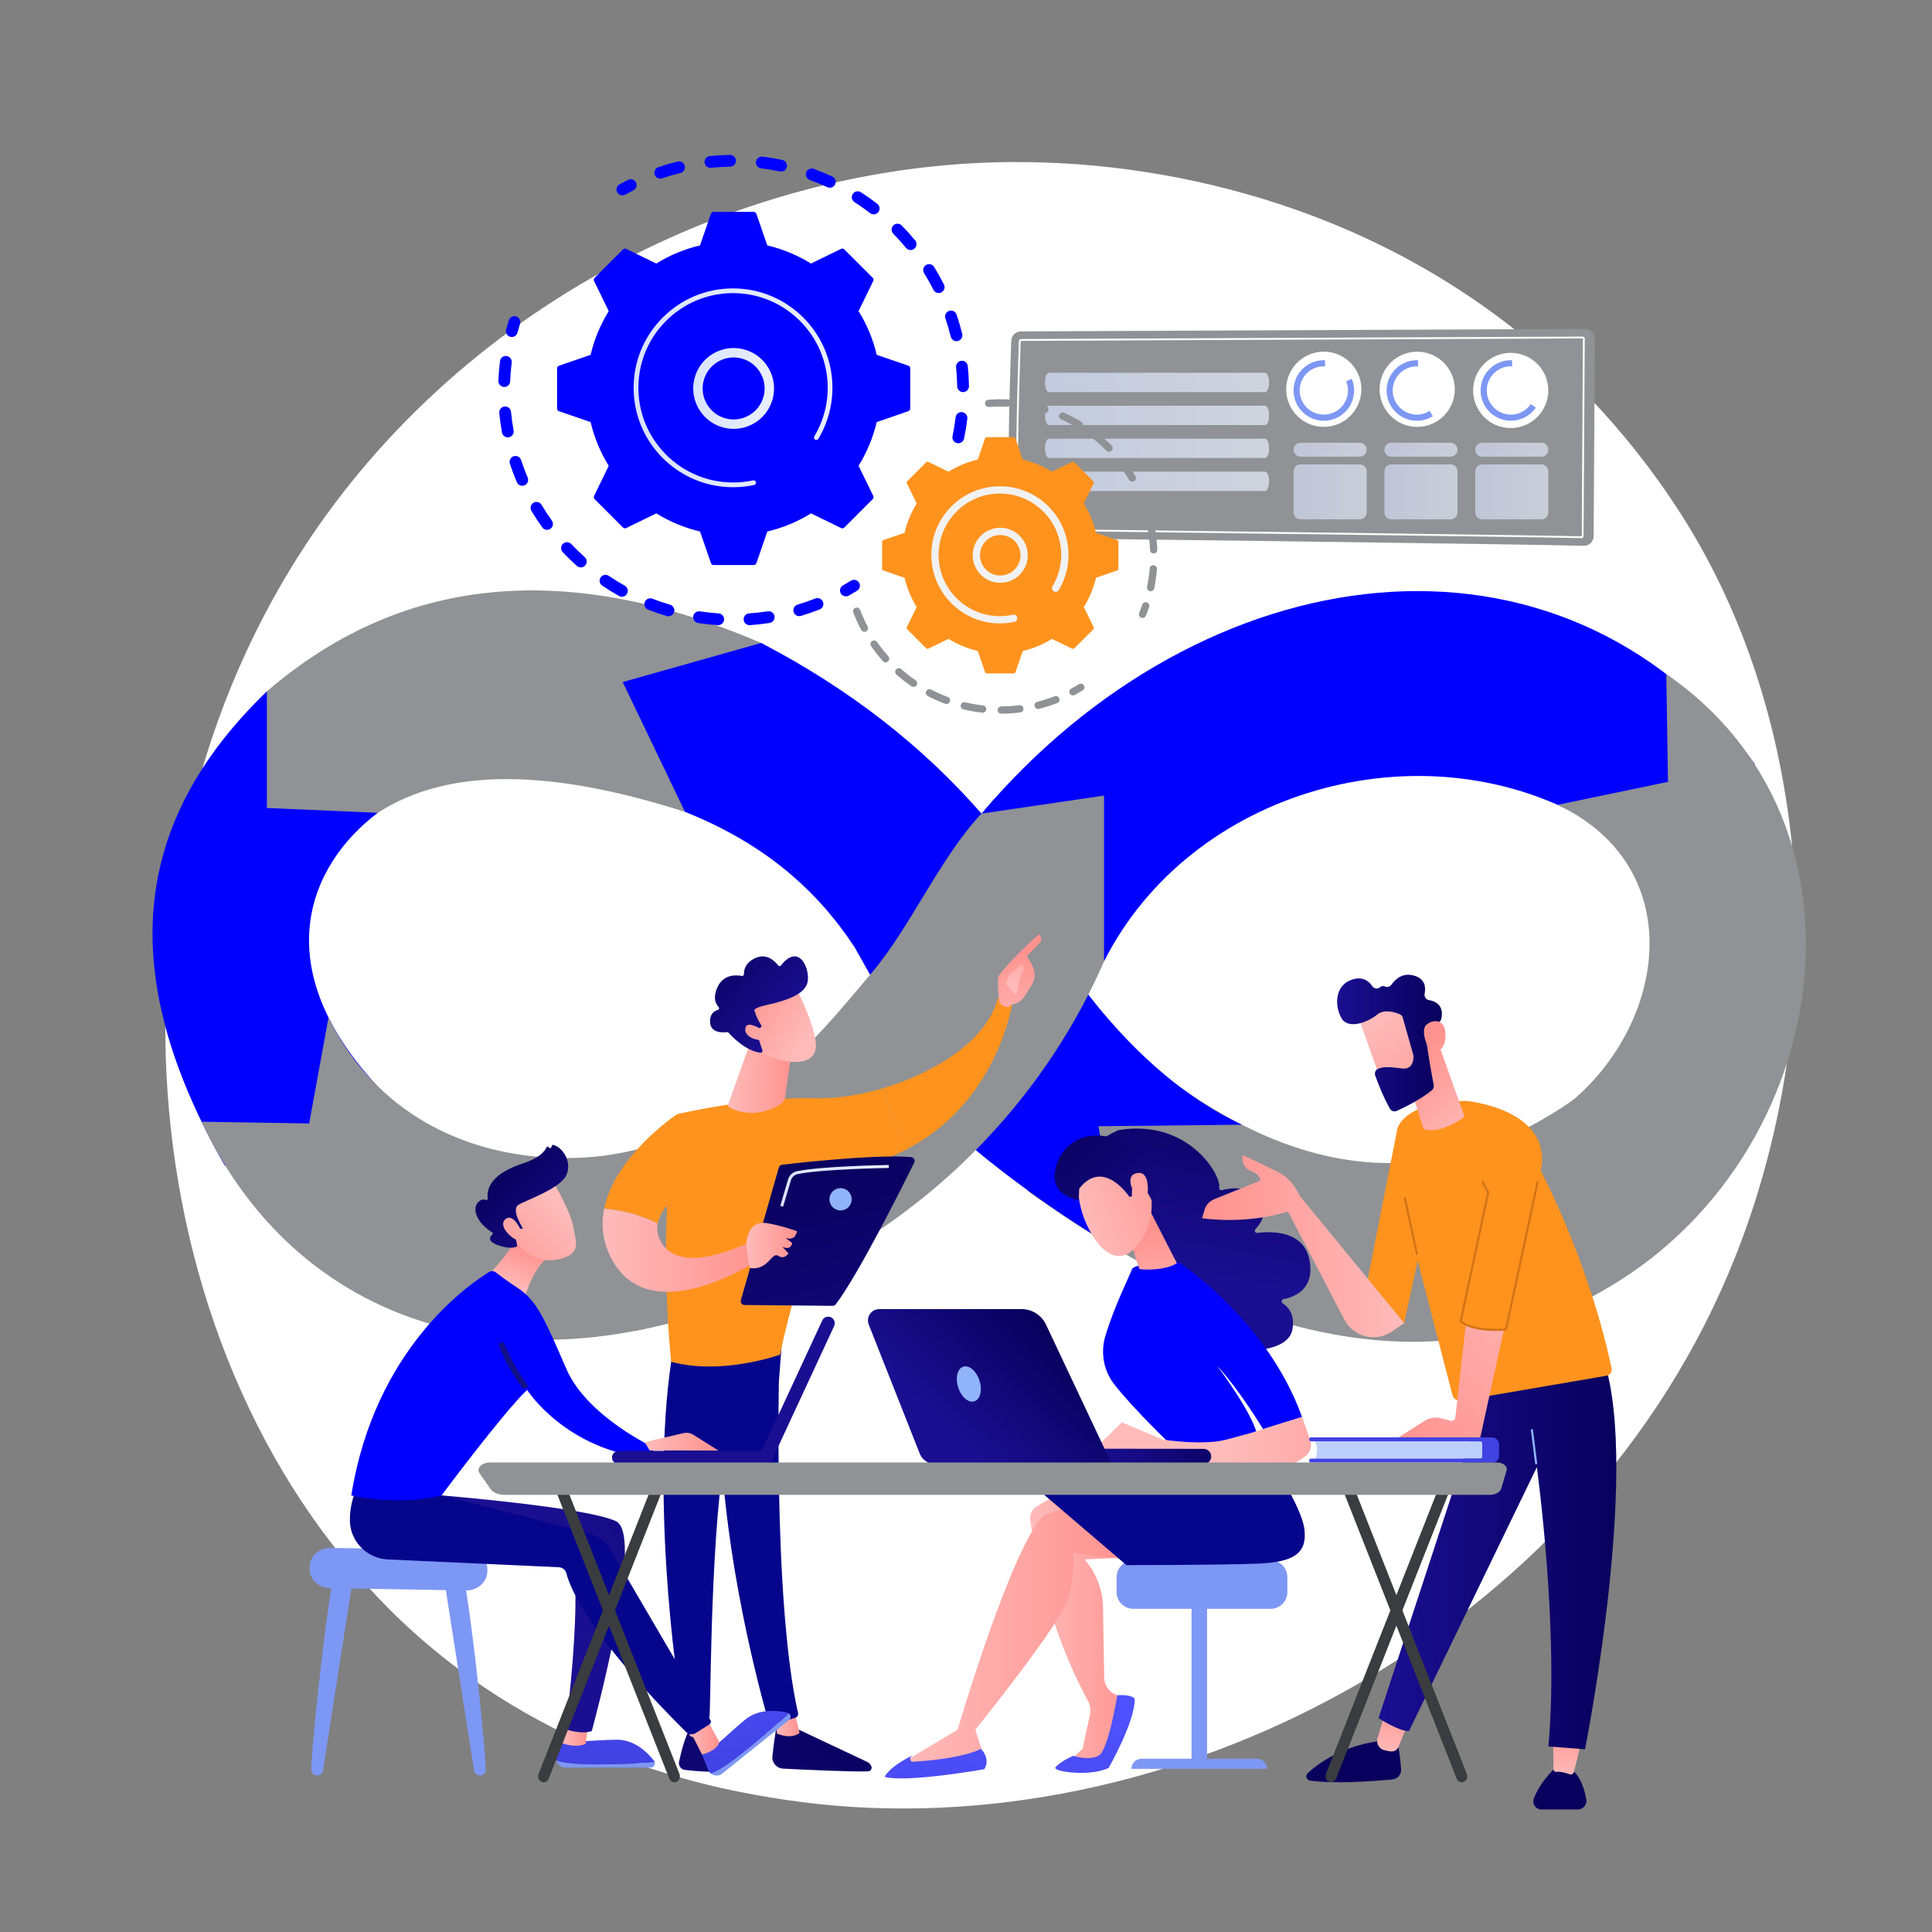
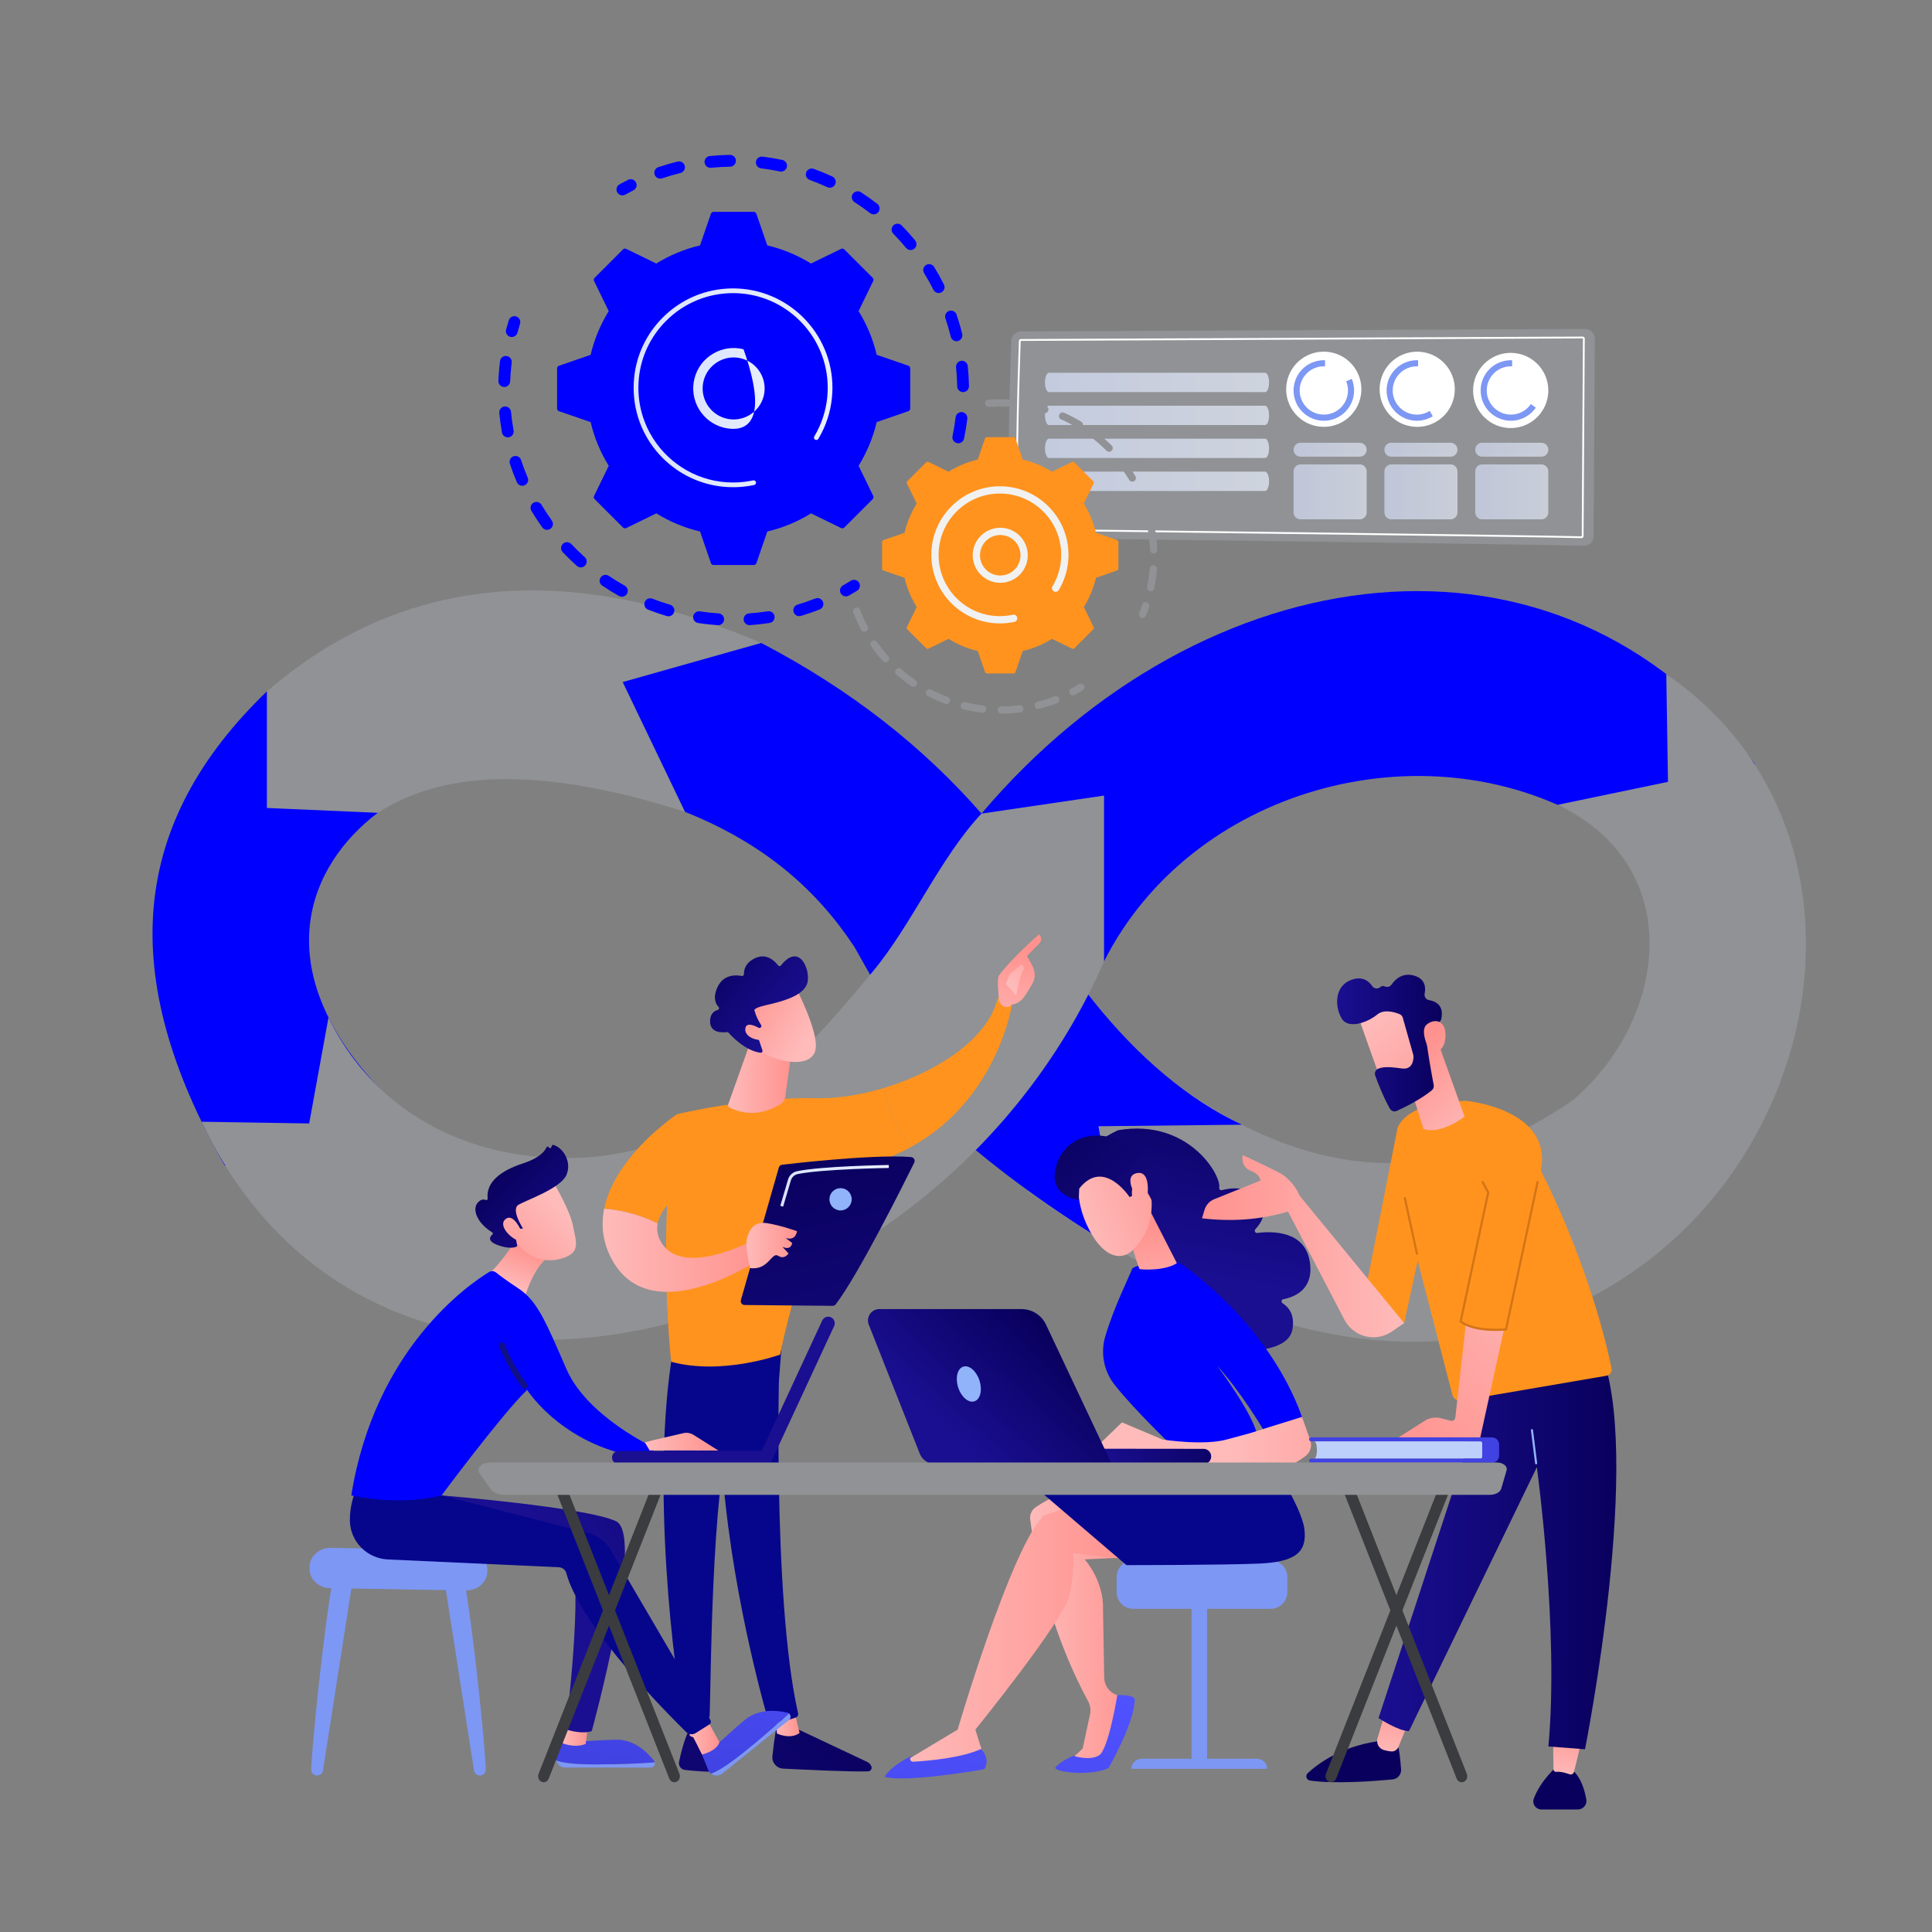
<svg xmlns="http://www.w3.org/2000/svg" width="1080" height="1080" viewBox="0 0 1080 1080" fill="none">
  <rect x="0" y="0" width="1080" height="1080" fill="#808080" stroke="none" />
  <g clip-path="url(#clip0_3119_515)">
-     <path d="M965.521 712.199C877.151 920.269 641.771 1036.83 437.641 1005.39C404.421 1000.27 313.361 985.029 232.741 913.129C77.541 774.719 44.341 500.649 169.541 307.499C260.661 166.929 424.011 87.239 579.221 91.219C612.651 92.079 740.781 97.369 853.381 190.219C869.921 203.859 906.401 236.259 939.271 287.679C1016.47 408.399 1023.11 576.599 965.521 712.199Z" fill="white" stroke="white" />
    <path d="M149.19 386.479L211.2 454.349C172.4 483.619 148.06 541.05 213.01 609.34L125.69 651.659C64.49 544.499 73.14 459.819 149.19 386.479Z" fill="#0000FF" />
    <path d="M112.668 627.049L172.828 628.02L183.628 568.77C216.668 636.63 294.758 665 384.098 636.049L429.218 719.919C300.268 778.699 169.738 748.53 112.668 627.049Z" fill="#909295" />
    <path d="M617.178 537.39C665.938 441 794.648 405.44 887.208 458.23L981.028 427.18C871.448 281 672.338 308.74 548.648 454.81L617.178 537.39Z" fill="#0000FF" />
    <path d="M833.598 639.42L873.398 732.4C1018.64 671.9 1062.59 467.06 931.458 376.81L932.418 437.06L870.708 449.9C961.598 493.02 921.098 615.22 833.598 639.42Z" fill="#909295" />
    <path d="M574.348 665.73C711.948 764.69 832.348 777.59 928.348 698.96L860.778 674.95L879.588 614.77C795.338 673.24 717.038 654.22 641.868 594.35L574.348 665.73Z" fill="#909295" />
    <path d="M149.191 386.48V451.67L211.201 454.36C251.411 428.28 309.631 430.38 382.921 453.84L425.511 359.42C314.141 311.71 222.841 323.1 149.191 386.48Z" fill="#909295" />
    <path d="M382.92 453.83L348.09 381.27L425.51 359.41C475.8 385.64 516.31 417.77 548.66 454.81C584.27 533.23 633.13 600.15 694.25 628.72L614.04 629.57L626.39 699.54C594.96 680.72 564.64 659.6 537.95 636.57L477.72 529.48C456.72 497.57 427.42 471.6 382.92 453.83Z" fill="#0000FF" />
    <path d="M548.649 454.809C525.089 479.999 509.669 517.14 487.529 543.53C452.219 585.62 408.179 639.999 328.719 647.069L393.589 680.639L354.969 743.969C484.559 718.219 575.229 633.68 617.169 537.4V444.729L548.649 454.809Z" fill="#909295" />
    <path d="M570.66 185.26L886.08 183.88C889.1 183.85 891.55 186.3 891.53 189.32L890.86 299.73C890.84 302.77 888.33 305.19 885.3 305.1C857.49 304.27 572.41 300.61 566.96 300.84C561.57 301.07 564.5 213.88 565.3 190.48C565.4 187.59 567.76 185.29 570.66 185.26Z" fill="#909295" />
    <path d="M884.099 300.829H884.06C866.36 300.299 696.739 298.169 615.219 297.149C591.389 296.849 574.47 296.639 569.95 296.579L569.53 296.569L569.46 296.149C567.53 285.239 567.57 248.739 569.56 190.619C569.58 190.009 570.07 189.529 570.68 189.529L884.75 188.149C885.06 188.149 885.35 188.269 885.56 188.479C885.78 188.699 885.89 188.969 885.89 189.279L885.219 299.689C885.219 300.319 884.719 300.829 884.099 300.829ZM570.4 295.559C575.47 295.629 592.1 295.839 615.24 296.129C696.76 297.149 866.39 299.279 884.09 299.809H884.12C884.15 299.809 884.2 299.759 884.2 299.699L884.87 189.289L884.75 188.669V189.179L570.68 190.559C570.62 190.559 570.58 190.609 570.57 190.659C568.62 247.989 568.56 284.219 570.4 295.559Z" fill="white" />
    <path opacity="0.7" d="M584.148 213.78C584.148 216.77 585.148 219.19 586.368 219.19H707.198C708.428 219.19 709.418 216.77 709.418 213.78C709.418 210.79 708.418 208.37 707.198 208.37H586.378C585.148 208.37 584.148 210.79 584.148 213.78Z" fill="url(#paint0_linear_3119_515)" />
    <path opacity="0.7" d="M584.148 232.2C584.148 235.19 585.148 237.61 586.368 237.61H707.198C708.428 237.61 709.418 235.19 709.418 232.2C709.418 229.21 708.418 226.79 707.198 226.79H586.378C585.148 226.8 584.148 229.22 584.148 232.2Z" fill="url(#paint1_linear_3119_515)" />
    <path opacity="0.7" d="M584.148 250.63C584.148 253.62 585.148 256.04 586.368 256.04H707.198C708.428 256.04 709.418 253.62 709.418 250.63C709.418 247.64 708.418 245.22 707.198 245.22H586.378C585.148 245.23 584.148 247.65 584.148 250.63Z" fill="url(#paint2_linear_3119_515)" />
    <path opacity="0.7" d="M584.148 269.059C584.148 272.049 585.148 274.469 586.368 274.469H707.198C708.428 274.469 709.418 272.049 709.418 269.059C709.418 266.069 708.418 263.649 707.198 263.649H586.378C585.148 263.659 584.148 266.079 584.148 269.059Z" fill="url(#paint3_linear_3119_515)" />
    <path d="M760.741 220.979C762.612 209.523 754.842 198.718 743.385 196.846C731.928 194.975 721.123 202.746 719.252 214.203C717.38 225.66 725.151 236.464 736.608 238.336C748.065 240.207 758.87 232.436 760.741 220.979Z" fill="white" />
    <path d="M812.765 222.088C815.238 210.746 808.048 199.547 796.706 197.074C785.364 194.601 774.165 201.791 771.692 213.133C769.219 224.475 776.409 235.674 787.751 238.147C799.093 240.62 810.292 233.43 812.765 222.088Z" fill="white" />
    <path d="M844.497 239.29C856.106 239.29 865.517 229.879 865.517 218.27C865.517 206.661 856.106 197.25 844.497 197.25C832.888 197.25 823.477 206.661 823.477 218.27C823.477 229.879 832.888 239.29 844.497 239.29Z" fill="white" />
    <path d="M752.519 213.14C753.169 214.72 753.529 216.45 753.529 218.27C753.529 225.73 747.489 231.77 740.029 231.77C732.569 231.77 726.529 225.73 726.529 218.27C726.529 210.81 732.569 204.77 740.029 204.77C740.259 204.77 740.489 204.78 740.709 204.79V201.37C740.479 201.36 740.259 201.36 740.029 201.36C730.689 201.36 723.109 208.94 723.109 218.28C723.109 227.62 730.689 235.2 740.029 235.2C749.369 235.2 756.949 227.63 756.949 218.28C756.949 215.98 756.489 213.79 755.659 211.79L752.519 213.14Z" fill="#7D97F4" />
    <path d="M799.231 229.69C797.151 231 794.681 231.77 792.041 231.77C784.581 231.77 778.541 225.73 778.541 218.27C778.541 210.81 784.581 204.77 792.041 204.77C792.271 204.77 792.501 204.78 792.721 204.79V201.37C792.491 201.36 792.271 201.36 792.041 201.36C782.701 201.36 775.121 208.94 775.121 218.28C775.121 227.62 782.701 235.2 792.041 235.2C795.301 235.2 798.351 234.28 800.931 232.68L799.231 229.69Z" fill="#7D97F4" />
    <path d="M855.768 225.86C853.338 229.43 849.247 231.77 844.607 231.77C837.147 231.77 831.107 225.73 831.107 218.27C831.107 210.81 837.147 204.77 844.607 204.77C844.837 204.77 845.067 204.78 845.287 204.79V201.37C845.057 201.36 844.837 201.36 844.607 201.36C835.267 201.36 827.688 208.94 827.688 218.28C827.688 227.62 835.267 235.2 844.607 235.2C850.387 235.2 855.487 232.3 858.547 227.88L855.768 225.86Z" fill="#7D97F4" />
    <g opacity="0.64">
      <path d="M760.187 247.5H726.897C724.807 247.5 723.117 249.24 723.117 251.39C723.117 253.54 724.807 255.28 726.897 255.28H760.187C762.277 255.28 763.967 253.54 763.967 251.39C763.967 249.25 762.277 247.5 760.187 247.5Z" fill="url(#paint4_linear_3119_515)" />
      <path d="M810.957 247.5H777.667C775.577 247.5 773.887 249.24 773.887 251.39C773.887 253.54 775.577 255.28 777.667 255.28H810.957C813.047 255.28 814.737 253.54 814.737 251.39C814.737 249.25 813.047 247.5 810.957 247.5Z" fill="url(#paint5_linear_3119_515)" />
      <path d="M828.436 255.29H861.726C863.816 255.29 865.506 253.55 865.506 251.4C865.506 249.25 863.816 247.51 861.726 247.51H828.436C826.346 247.51 824.656 249.25 824.656 251.4C824.656 253.55 826.346 255.29 828.436 255.29Z" fill="url(#paint6_linear_3119_515)" />
      <path d="M760.187 259.61H726.897C724.807 259.61 723.117 261.35 723.117 263.5V286.42C723.117 288.57 724.807 290.31 726.897 290.31H760.187C762.277 290.31 763.967 288.57 763.967 286.42V263.5C763.967 261.36 762.277 259.61 760.187 259.61Z" fill="url(#paint7_linear_3119_515)" />
      <path d="M810.957 259.61H777.667C775.577 259.61 773.887 261.35 773.887 263.5V286.42C773.887 288.57 775.577 290.31 777.667 290.31H810.957C813.047 290.31 814.737 288.57 814.737 286.42V263.5C814.737 261.36 813.047 259.61 810.957 259.61Z" fill="url(#paint8_linear_3119_515)" />
      <path d="M861.726 259.61H828.436C826.346 259.61 824.656 261.35 824.656 263.5V286.42C824.656 288.57 826.346 290.31 828.436 290.31H861.726C863.816 290.31 865.506 288.57 865.506 286.42V263.5C865.516 261.36 863.816 259.61 861.726 259.61Z" fill="url(#paint9_linear_3119_515)" />
    </g>
    <path d="M434.379 963.44C434.379 963.44 432.659 972.66 431.769 981.79C431.419 985.36 434.149 988.49 437.729 988.67C449.899 989.29 475.919 990.53 485.269 990.2C486.679 990.15 487.609 988.72 487.099 987.41C486.669 986.31 485.839 985.42 484.779 984.92L441.959 964.74L434.379 963.44Z" fill="url(#paint10_linear_3119_515)" />
    <path d="M433.098 958L434.308 969.06C434.308 969.06 441.808 972.64 446.988 968.74L443.988 956.4L433.098 958Z" fill="url(#paint11_linear_3119_515)" />
    <path d="M436.058 750.39C435.468 753.27 431.648 894.28 446.118 957.63C446.358 958.66 445.818 959.72 444.838 960.11C442.518 961.03 437.968 962.36 432.538 962.49C430.858 962.53 429.358 961.42 428.898 959.8C424.728 945.09 404.778 871.43 402.758 801.22C400.498 722.77 402.788 798.55 402.788 798.55L405.018 750.09L436.058 750.39Z" fill="#06068C" />
    <path d="M384.869 967.79C384.869 967.79 382.229 972.43 379.599 984.79C379.119 987.02 380.669 989.18 382.939 989.42C386.959 989.85 393.139 990.42 398.089 990.43C400.369 990.44 402.179 988.46 401.919 986.19C401.409 981.66 399.769 974.23 394.549 968.4L384.869 967.79Z" fill="url(#paint12_linear_3119_515)" />
    <path d="M382.719 953.56L385.619 970.29C385.619 970.29 388.629 972.57 394.629 971L393.339 953.021L382.719 953.56Z" fill="url(#paint13_linear_3119_515)" />
    <path d="M376.347 754.14C363.307 828.43 377.267 938.08 382.127 959.56C382.427 960.88 383.477 961.89 384.797 962.12C387.057 962.52 390.767 962.86 394.447 961.83C395.717 961.48 396.607 960.34 396.677 959.03C397.517 941.71 397.317 835.32 409.207 793.39C409.807 791.27 411.127 789.42 412.937 788.16L435.387 772.52L437.337 746.91L376.347 754.14Z" fill="#06068C" />
    <path d="M456.258 613.9C419.318 612.94 378.448 622.859 378.448 622.859C366.818 687.02 375.198 761.24 375.198 761.24C403.728 769.01 436.118 757.229 436.118 757.229C441.128 730.409 464.038 655.03 464.038 655.03C482.118 652.96 497.038 647.89 509.348 641.13C500.108 630.21 495.838 616.389 493.998 608.229C480.898 612.149 467.658 614.2 456.258 613.9Z" fill="#FF931E" />
    <path d="M565.928 560.51C562.338 556.09 557.728 558.12 557.728 558.12C552.068 581.04 523.378 599.39 494.008 608.21C495.838 616.37 500.118 630.19 509.358 641.11C558.218 614.25 565.928 560.51 565.928 560.51Z" fill="#FF931E" />
    <path d="M565.039 561.62C565.409 562.83 560.989 564.63 558.449 559.66C558.379 557.29 557.039 547.14 558.469 545.22C566.099 535.02 580.829 522.29 580.829 522.29C583.269 524.75 581.219 527.12 581.219 527.12L574.069 534.43C575.529 537.12 577.309 539.4 578.129 542.65C578.749 545.11 578.329 547.73 577.069 549.95C575.809 552.18 574.079 555.07 572.459 557.34C569.369 561.63 565.039 561.62 565.039 561.62Z" fill="url(#paint14_linear_3119_515)" />
    <path d="M570.91 539.2L564.4 544.61L562.32 550.04L568.02 556.48C568.02 556.48 570.06 545.69 571.52 543.36C572.98 541.04 572.25 539.9 570.91 539.2Z" fill="url(#paint15_linear_3119_515)" />
    <path d="M392.28 658.77L378.45 622.86C378.45 622.86 343.71 645.98 337.75 675.66C344.27 676.2 356.12 678.01 367.68 683.99C370.37 669.97 392.28 658.77 392.28 658.77Z" fill="#FF931E" />
    <path d="M422.118 692.73C422.118 692.73 383.158 714.26 370.258 695.44C367.578 691.53 366.968 687.67 367.668 683.99C356.108 678.01 344.258 676.2 337.738 675.66C335.938 684.61 336.758 694.15 341.928 703.83C364.428 745.94 427.138 702.33 427.138 702.33L422.118 692.73Z" fill="url(#paint16_linear_3119_515)" />
    <path d="M419.117 583.54L407.037 617.43C406.837 617.99 407.067 618.62 407.577 618.91C410.767 620.71 422.267 625.94 436.257 617.26C437.717 616.35 438.717 614.87 438.957 613.17L443.047 583.78L419.117 583.54Z" fill="url(#paint17_linear_3119_515)" />
    <path d="M444.997 552.3C444.997 552.3 457.677 576.73 455.927 586.53C454.177 596.33 438.187 595.47 424.287 587.37L414.777 561.04L444.997 552.3Z" fill="url(#paint18_linear_3119_515)" />
    <path d="M425.038 574.48C425.608 574.23 425.828 573.54 425.488 573.02C424.468 571.43 422.558 568.19 421.968 565.36C421.968 565.36 419.658 563.85 427.908 561.96C436.158 560.07 448.458 557.13 451.098 550.15C453.678 543.35 447.238 526.11 436.568 539.69C436.158 540.21 435.378 540.21 434.978 539.69C433.268 537.42 428.778 532.71 422.438 535.48C416.508 538.07 415.808 542.39 415.868 544.57C415.888 545.21 415.308 545.7 414.678 545.58C411.698 544.98 404.538 544.43 401.128 551.74C398.318 557.76 400.078 561.21 401.688 562.9C402.208 563.45 401.968 564.34 401.248 564.55C399.278 565.13 396.728 566.77 396.938 571.37C397.228 577.73 404.338 577.23 406.358 576.96C406.688 576.92 407.018 577.03 407.248 577.28C408.968 579.22 416.698 587.44 425.138 588.5C425.868 588.59 426.448 587.87 426.208 587.18L422.648 576.51C422.478 576.01 422.728 575.47 423.208 575.27L425.038 574.48Z" fill="url(#paint19_linear_3119_515)" />
    <path d="M426.489 576.01C426.489 576.01 417.359 569.62 416.639 574.92C415.919 580.22 424.839 582.69 429.299 580.75L426.489 576.01Z" fill="url(#paint20_linear_3119_515)" />
    <path d="M414.158 726.75L435.378 652.64C435.618 651.8 436.338 651.19 437.208 651.08C441.058 650.63 452.198 649.37 465.058 648.28C480.558 646.97 498.548 645.91 509.298 646.81C510.828 646.94 511.748 648.56 511.068 649.93C504.958 662.3 479.798 712.62 467.208 729.11C466.788 729.66 466.148 729.98 465.458 729.97L416.218 729.51C414.788 729.51 413.768 728.13 414.158 726.75Z" fill="url(#paint21_linear_3119_515)" />
    <path d="M419.289 708.85C419.289 708.85 416.329 696.69 417.529 692.38C418.719 688.07 421.029 682.52 428.729 683.75C436.429 684.98 445.519 688.23 445.519 688.23C445.519 688.23 445.059 693.85 439.209 692.04L442.839 694.85C442.839 694.85 442.319 699.35 437.379 696.94L440.759 700.66C440.759 700.66 438.639 704.35 434.999 701.98C431.349 699.62 429.599 710.31 419.289 708.85Z" fill="url(#paint22_linear_3119_515)" />
    <path d="M463.648 670.41C463.648 673.85 466.438 676.64 469.878 676.64C473.318 676.64 476.108 673.85 476.108 670.41C476.108 666.97 473.318 664.18 469.878 664.18C466.438 664.18 463.648 666.97 463.648 670.41Z" fill="#91B3FA" />
    <path d="M437.777 674.52L436.188 674.05L440.508 659.39C441.208 657 443.138 655.21 445.538 654.71C459.238 651.85 495.307 651.27 496.837 651.24L496.867 652.9C496.497 652.9 459.428 653.5 445.888 656.33C444.088 656.71 442.637 658.06 442.107 659.86L437.777 674.52Z" fill="url(#paint23_linear_3119_515)" />
    <path d="M186.618 881.93C184.358 885.28 175.368 961.07 173.958 989.06C173.858 990.95 175.378 992.53 177.268 992.53C178.898 992.53 180.298 991.34 180.548 989.72L196.998 884.33L186.618 881.93Z" fill="#7D97F4" />
    <path d="M258.907 881.93C261.167 885.28 270.157 961.07 271.567 989.06C271.667 990.95 270.147 992.53 268.257 992.53C266.627 992.53 265.227 991.34 264.977 989.72L248.527 884.33L258.907 881.93Z" fill="#7D97F4" />
    <path d="M173.018 876.02L173.008 876.85C172.958 882.8 178.078 887.67 184.488 887.78L260.508 889.07C266.828 889.18 272.098 884.61 272.408 878.76L272.448 878C272.768 871.89 267.588 866.75 260.988 866.63L184.938 865.27C178.428 865.15 173.068 869.98 173.018 876.02Z" fill="#7D97F4" />
    <path d="M333.147 986.31C319.637 986.31 313.657 985.15 310.977 984.09C311.497 986.31 313.477 988.06 315.967 988.06H363.767C365.377 988.06 366.397 986.52 366.007 985.12C360.567 985.57 348.997 986.31 333.147 986.31Z" fill="#7D97F4" />
    <path d="M366.018 985.13C365.938 984.85 365.828 984.57 365.628 984.32C361.988 979.67 354.668 972.37 344.718 972.51C330.138 972.72 325.058 974.3 313.728 972.6L311.058 981.46C310.788 982.36 310.778 983.26 310.978 984.1C313.648 985.16 319.628 986.32 333.148 986.32C348.998 986.31 360.568 985.57 366.018 985.13Z" fill="url(#paint24_linear_3119_515)" />
    <path d="M317.01 963.05L313.73 974.21C313.73 974.21 321 977.52 327.39 974.86L328.65 965.19L317.01 963.05Z" fill="url(#paint25_linear_3119_515)" />
    <path d="M416.09 979.29C405.56 987.75 400.17 990.6 397.43 991.45C399.22 992.85 401.85 992.97 403.8 991.4L441.07 961.46C442.32 960.45 442.16 958.62 440.99 957.78C437.01 961.53 428.45 969.36 416.09 979.29Z" fill="#7D97F4" />
    <path d="M440.98 957.78C440.74 957.61 440.48 957.47 440.17 957.39C434.43 956.06 424.18 954.98 416.51 961.32C405.27 970.61 402.3 975.02 392.41 980.8L395.85 989.35C396.2 990.22 396.76 990.92 397.43 991.45C400.17 990.6 405.56 987.75 416.09 979.29C428.45 969.36 437.01 961.53 440.98 957.78Z" fill="url(#paint26_linear_3119_515)" />
    <path d="M246.84 835.939C246.84 835.939 327.74 842.549 344.34 850.359C360.94 858.169 330.8 967.669 330.8 967.669C330.8 967.669 326.28 969.839 316.23 966.719C316.23 966.719 326.54 885.909 318.87 868.389L231.27 854.059L246.84 835.939Z" fill="url(#paint27_linear_3119_515)" />
    <path d="M384.371 965.419C385.121 966.099 392.411 980.799 392.411 980.799C392.411 980.799 400.521 979.039 402.181 973.909L394.881 960.649L384.371 965.419Z" fill="url(#paint28_linear_3119_515)" />
    <path d="M198.119 835.27C198.119 835.27 195.479 841.609 195.589 850.039C195.739 861.699 205.109 871.16 216.759 871.74L312.399 876.099C314.419 876.189 316.129 877.589 316.629 879.549C318.879 888.239 329.859 914.94 383.559 968.21C384.989 969.63 387.209 969.869 388.919 968.789L396.559 963.96C397.359 963.45 397.619 962.4 397.139 961.58L341.449 866.49C338.529 861.66 333.819 858.18 328.359 856.78L246.849 835.94L198.119 835.27Z" fill="#06068C" />
    <path d="M292.37 686.72C292.37 686.72 282.12 704.83 271.68 713.61L293.27 725.66C293.27 725.66 298.14 706.48 309.25 700.87L292.37 686.72Z" fill="url(#paint29_linear_3119_515)" />
    <path d="M196.379 835.94C196.379 835.94 222.199 842.23 246.839 835.94C246.839 835.94 281.319 789.58 294.669 776.97C294.669 776.97 315.949 810.55 363.319 815.31L365.959 809.41C365.959 809.41 328.249 792.03 316.639 765.32C305.029 738.61 300.369 727.22 289.809 720.25C283.229 715.91 279.289 712.95 277.259 711.33C276.149 710.44 274.609 710.34 273.389 711.08C262.179 717.9 209.439 754.02 196.379 835.94Z" fill="#0000FF" />
    <path d="M293.271 776.31C292.771 776.31 292.281 776.09 291.961 775.66C283.741 764.94 279.161 753.12 278.971 752.63C278.641 751.78 279.071 750.82 279.921 750.49C280.781 750.16 281.731 750.59 282.061 751.44C282.111 751.56 286.671 763.32 294.591 773.65C295.151 774.38 295.011 775.41 294.281 775.97C293.971 776.2 293.621 776.31 293.271 776.31Z" fill="#101089" />
    <path d="M360.469 806.32L365.799 804.9L381.989 801.15C383.939 800.7 385.989 801.04 387.679 802.11L401.599 810.87L363.159 810.81L360.469 806.32Z" fill="url(#paint30_linear_3119_515)" />
    <path d="M308.628 659.56C308.628 659.56 318.588 676.11 320.308 685.26C322.038 694.41 324.808 700.13 314.398 703.39C303.988 706.65 294.308 702.52 288.238 693.98C288.238 693.98 278.758 680.84 279.698 674.82C280.658 668.8 308.628 659.56 308.628 659.56Z" fill="url(#paint31_linear_3119_515)" />
    <path d="M291.018 686.9L292.368 686.72C292.368 686.72 285.318 676.07 289.928 673.42C294.538 670.78 313.338 664.29 316.608 656.89C319.758 649.75 315.048 641.69 309.368 640.01C309.008 639.9 308.628 640.12 308.498 640.47L308.168 641.37C307.938 641.99 307.078 642.01 306.818 641.41C306.568 640.84 305.748 640.82 305.498 641.38C304.488 643.6 301.478 647.39 292.438 650.32C279.608 654.48 271.618 660.95 272.598 670.06C272.658 670.64 272.088 671.04 271.558 670.8C270.508 670.34 268.918 670.26 267.078 672.28C263.868 675.79 266.378 683.47 275.148 688.91C275.568 689.17 275.638 689.76 275.268 690.07C273.958 691.19 272.108 693.7 278.038 695.93C284.108 698.21 287.418 697.44 288.638 696.95C288.968 696.82 289.158 696.48 289.088 696.13L287.528 688.14C287.448 687.73 287.728 687.33 288.148 687.28L291.018 686.9Z" fill="url(#paint32_linear_3119_515)" />
    <path d="M291.569 688.54C291.569 688.54 287.179 677.71 282.559 681.52C277.949 685.33 286.829 693.74 290.919 693.63L291.569 688.54Z" fill="url(#paint33_linear_3119_515)" />
    <path d="M345.619 818.41C345.679 818.41 345.749 818.41 345.809 818.41L427.929 818.33C429.959 818.33 431.599 816.68 431.599 814.66C431.599 812.63 429.939 810.96 427.919 810.99L345.799 811.07C343.769 811.07 342.129 812.72 342.129 814.74C342.129 816.71 343.669 818.31 345.619 818.41Z" fill="url(#paint34_linear_3119_515)" />
    <path d="M459.718 737.99C459.688 738.05 459.658 738.1 459.638 738.16L425.088 812.65C424.238 814.49 425.028 816.67 426.868 817.53C428.708 818.38 430.918 817.59 431.748 815.74L466.298 741.25C467.148 739.41 466.358 737.23 464.518 736.37C462.728 735.54 460.628 736.27 459.718 737.99Z" fill="url(#paint35_linear_3119_515)" />
    <path d="M674.752 893.27H666.082V987H674.752V893.27Z" fill="#7D97F4" />
    <path d="M708.371 988.799H632.461C632.461 985.679 634.991 983.159 638.101 983.159H702.731C705.841 983.159 708.371 985.689 708.371 988.799Z" fill="#7D97F4" />
    <path d="M719.631 890.02C719.631 895.15 715.441 899.34 710.311 899.34H633.511C628.381 899.34 624.191 895.15 624.191 890.02V881.59C624.191 876.46 628.381 872.27 633.511 872.27H710.311C715.441 872.27 719.631 876.46 719.631 881.59V890.02Z" fill="#7D97F4" />
    <path d="M606.429 830.779C606.429 830.779 593.549 832.779 579.069 842.459C576.789 843.979 575.539 846.639 575.879 849.359C577.609 863.089 584.739 907.549 608.249 950.959C609.489 953.249 609.849 955.909 609.299 958.459L605.219 977.469L597.649 984.569H617.159L630.149 949.419L624.599 947.659C620.289 946.299 617.339 942.339 617.259 937.819L616.609 900.109C617.169 883.309 606.309 871.719 606.309 871.719L637.469 870.199L606.429 830.779Z" fill="url(#paint36_linear_3119_515)" />
    <path d="M590.029 987.989C588.249 990.319 609.149 993.379 619.709 988.299C619.709 988.299 634.349 962.839 634.349 949.719C634.349 949.719 633.189 947.049 624.589 947.649C624.589 947.649 619.679 977.799 614.489 981.179C609.299 984.559 599.969 981.519 599.969 981.519C599.969 981.519 592.649 984.559 590.029 987.989Z" fill="url(#paint37_linear_3119_515)" />
    <path d="M633.51 872.27C633.34 871.98 599.97 868.26 599.97 868.26C599.97 868.26 601.06 878.41 597.65 892.38C594.24 906.35 545.23 966.88 545.23 966.88L550.37 983.17C534.48 988.7 518.86 989.59 503.48 985.99L535.32 966.88C535.32 966.88 565.12 865.32 583.38 847.2L616.84 835.62L633.51 872.27Z" fill="url(#paint38_linear_3119_515)" />
    <path d="M708.369 813.18C708.369 813.18 727.599 841.78 729.179 854.83C730.759 867.88 723.909 873.18 703.729 874.05C683.549 874.92 629.689 874.91 629.689 874.91L583.719 835.62C583.719 835.62 617.219 823.66 625.929 820.28C634.639 816.9 708.369 813.18 708.369 813.18Z" fill="#06068C" />
    <path d="M548.428 977.68C548.428 977.68 553.958 983.04 550.228 989C550.228 989 506.408 996.77 494.508 993.24C494.508 993.24 496.978 987.6 510.378 981.18L509.388 981.94C508.138 982.9 508.868 984.9 510.448 984.81C519.268 984.31 537.538 982.69 548.428 977.68Z" fill="url(#paint39_linear_3119_515)" />
    <path d="M625.071 631.78C664.381 625.1 682.891 657.16 681.531 663.89C681.351 664.78 682.191 665.54 683.071 665.3C687.581 664.09 697.551 662.55 703.731 670.3C709.191 677.14 705.111 683.59 701.781 687.13C700.981 687.99 701.651 689.37 702.821 689.23C711.121 688.18 729.151 687.93 732.101 704.82C734.851 720.57 723.891 725.01 717.391 726.26C716.291 726.47 716.031 727.92 716.981 728.52C720.221 730.58 723.981 734.83 722.461 743.22C720.081 756.37 694.291 755.3 691.281 755.12C691.091 755.11 690.911 755.05 690.741 754.96L649.441 731.4C649.121 731.22 648.901 730.9 648.831 730.53L640.491 682.37C640.421 681.98 640.541 681.58 640.821 681.3L613.891 643.3C604.131 641.88 624.611 631.86 625.071 631.78Z" fill="url(#paint40_linear_3119_515)" />
    <path d="M656.36 809.39C656.36 809.39 633.97 788.07 622.94 773.94C616.98 766.31 615.11 756.26 617.87 746.97C622.9 730.01 631.85 712.45 632.66 709.72C633.91 705.53 659.02 705.71 659.02 705.71C659.02 705.71 708.43 737.78 727.84 792.1L706.04 798.89C706.04 798.89 693.14 777.25 680.39 763.49C680.39 763.49 702.45 792.63 703.22 804.56L656.36 809.39Z" fill="#0000FF" />
    <path d="M629.629 686.31C629.889 687.18 636.449 708.91 636.959 709.36C637.469 709.81 651.329 710.56 657.859 706.1L641.679 674.45L629.629 686.31Z" fill="url(#paint41_linear_3119_515)" />
    <path d="M603.351 658.39C603.351 658.39 600.181 670.84 608.951 687.58C617.711 704.32 627.631 704.3 633.061 698.94C638.481 693.58 645.171 684.49 643.581 668.31C641.991 652.12 607.931 642.56 603.351 658.39Z" fill="url(#paint42_linear_3119_515)" />
    <path d="M631.451 669.19C631.451 669.19 616.911 646.96 603.281 664.46L603.031 670.82C603.031 670.82 587.061 668.92 589.861 654.28C592.651 639.64 606.451 630.49 624.231 636.83C642.001 643.17 652.181 649.68 653.331 662.41C654.481 675.15 644.341 672.35 644.341 672.35C644.341 672.35 641.041 663.38 636.341 662.45C631.641 661.52 632.861 668.51 632.861 668.51L631.451 669.19Z" fill="url(#paint43_linear_3119_515)" />
    <path d="M635.182 668.89C635.182 668.89 627.642 657.51 635.372 655.81C643.102 654.11 641.902 666.9 641.062 671.63L635.182 668.89Z" fill="url(#paint44_linear_3119_515)" />
    <path d="M610.742 810.971L627.192 795.111L649.952 804.731C649.952 804.731 672.612 808.241 685.572 804.731C698.542 801.221 698.542 801.221 698.542 801.221L727.842 792.101L732.442 805.111C733.612 808.411 732.432 812.081 729.582 814.111C727.042 815.911 724.072 817.891 722.182 818.721C718.322 820.411 627.062 817.551 627.062 817.551L610.742 810.971Z" fill="url(#paint45_linear_3119_515)" />
    <path d="M673.012 818.45C672.942 818.45 672.862 818.46 672.792 818.46L577.352 818.36C574.992 818.36 573.082 816.44 573.082 814.08C573.082 811.72 575.002 809.77 577.362 809.81L672.802 809.91C675.162 809.91 677.072 811.83 677.072 814.19C677.062 816.47 675.262 818.34 673.012 818.45Z" fill="url(#paint46_linear_3119_515)" />
    <path d="M491.551 731.79H571.031C576.891 731.79 582.231 735.17 584.731 740.48L621.481 818.4H522.701C518.921 818.4 515.531 816.09 514.141 812.58L485.651 740.48C484.001 736.31 487.071 731.79 491.551 731.79Z" fill="url(#paint47_linear_3119_515)" />
    <path d="M547.542 771.74C549.262 777.09 547.992 782.29 544.702 783.35C541.412 784.41 537.342 780.93 535.622 775.58C533.902 770.23 535.172 765.03 538.462 763.97C541.762 762.91 545.822 766.39 547.542 771.74Z" fill="#91B3FA" />
    <path d="M781.819 976.99C781.819 976.99 782.819 982.55 783.219 989.16C783.389 991.97 781.299 994.42 778.499 994.69C768.729 995.64 746.489 997.39 732.299 995.34C730.309 995.05 729.519 992.61 730.989 991.24C736.839 985.79 750.979 975.18 774.259 972.86L781.819 976.99Z" fill="url(#paint48_linear_3119_515)" />
    <path d="M786.67 964.45L781.73 976.56C781.05 978.22 779.37 979.25 777.59 979.06C776.38 978.93 774.95 978.7 773.56 978.28C770.77 977.43 769.2 974.48 770.03 971.69L773.76 959.22L786.67 964.45Z" fill="url(#paint49_linear_3119_515)" />
    <path d="M871.12 986.63C871.12 986.63 861.23 994.91 857.38 1005.52C856.32 1008.44 858.56 1011.51 861.67 1011.51H882.02C885 1011.51 887.28 1008.83 886.76 1005.9C885.46 998.58 881.72 986.66 871.12 986.63Z" fill="url(#paint50_linear_3119_515)" />
    <path d="M883.371 975.86C883.371 975.86 881.371 984.7 879.841 990.55C879.561 991.61 878.431 992.19 877.401 991.82C874.321 990.72 871.811 990.23 869.991 990.48C869.151 990.59 868.411 989.89 868.401 989.04L868.211 974.35L883.371 975.86Z" fill="url(#paint51_linear_3119_515)" />
    <path d="M830.769 776.89L770.609 960.42C770.609 960.42 782.149 967.98 787.649 967.66L859.109 820.16C859.109 820.16 871.609 911.04 865.559 976.29L886.029 977.85C886.029 977.85 919.309 811.11 894.099 754L830.769 776.89Z" fill="url(#paint52_linear_3119_515)" />
    <path d="M858.708 818.58C858.728 818.58 858.758 818.58 858.778 818.58C859.098 818.54 859.327 818.25 859.287 817.93L856.958 799.4C856.918 799.08 856.627 798.86 856.307 798.89C855.987 798.93 855.757 799.22 855.797 799.54L858.128 818.07C858.168 818.36 858.418 818.58 858.708 818.58Z" fill="#91B3FA" />
    <path d="M819.49 615.39C819.49 615.39 868.23 619.72 861.34 654.45C861.34 654.45 888.28 705.15 900.88 764.88C901.29 766.82 899.99 768.72 898.03 769.05L816.86 782.95C814.62 783.33 812.46 781.94 811.89 779.74L792.5 704.79L784.94 739.64L760.93 733.38L781.15 630.98C781.14 630.97 783.96 616.03 819.49 615.39Z" fill="#FF931E" />
    <path d="M792.081 701.43C792.121 701.43 792.171 701.43 792.211 701.42C792.541 701.35 792.741 701.03 792.671 700.7L785.901 669.63C785.831 669.3 785.511 669.1 785.181 669.17C784.851 669.24 784.651 669.56 784.721 669.89L791.491 700.96C791.551 701.24 791.801 701.43 792.081 701.43Z" fill="#D37416" />
    <path d="M796.981 793.88C799.541 792.47 802.531 792.08 805.361 792.79L811.011 794.2C812.211 794.5 813.401 793.67 813.541 792.44L819.381 740.42C826.691 743.89 837.231 743.48 840.711 743.22L827.261 804.54H780.191L796.981 793.88Z" fill="url(#paint53_linear_3119_515)" />
    <path d="M671.91 681.05L673.33 676.32C674.15 673.6 676.16 671.4 678.8 670.34L704.53 659.99C704.53 659.99 704.92 656.69 699.09 654.45C693.26 652.21 694.63 645.68 694.63 645.68C694.63 645.68 702.59 649.31 714.24 655.07C720.9 658.36 724.64 664.18 726.62 668.55L784.93 739.63L778.08 744.33C769.08 750.51 756.7 747.48 751.58 737.83L720 677.26C704.15 682.03 688.1 682.94 671.91 681.05Z" fill="url(#paint54_linear_3119_515)" />
    <path d="M803.7 582.23L818.69 624.19C818.69 624.19 805.42 634.57 795.73 631.06L788.18 607.01C788.17 607.01 793.94 577.61 803.7 582.23Z" fill="url(#paint55_linear_3119_515)" />
    <path d="M758.961 567.159C758.961 567.809 773.401 608.039 773.401 608.039L796.201 599.309L788.181 559.139C788.171 559.139 758.961 556.339 758.961 567.159Z" fill="url(#paint56_linear_3119_515)" />
    <path d="M784.17 568.93L790.05 589.74C790.13 590.01 790.16 590.28 790.16 590.55C790.16 592.25 789.74 598.09 783.79 597.29C778.39 596.57 773.45 595.99 770.31 597.47C768.9 598.13 768.23 599.76 768.75 601.22C770.06 604.87 773.17 613.06 776.96 619.75C777.73 621.11 779.41 621.64 780.84 620.99C785.12 619.04 794.04 614.68 800.39 609.49C801.25 608.79 801.66 607.68 801.46 606.59C800.46 601.27 797.48 585.07 797.35 580.43C797.23 576.07 802.11 572.75 804.27 571.5C804.98 571.09 805.48 570.42 805.67 569.62C806.35 566.82 806.92 560.47 798.83 559.07C797.14 558.78 796.03 557.16 796.38 555.47C797.06 552.12 796.85 547.18 790.48 545.37C784.01 543.52 779.94 547.42 777.86 550.41C777.02 551.62 775.46 552.01 774.11 551.41C773.35 551.07 772.42 551.05 771.43 551.89C770.09 553.02 768.06 552.67 767.08 551.23C765.19 548.45 761.76 545.68 755.96 547.56C745.66 550.89 746.15 562.77 749.93 569.22C753.71 575.68 764.67 571.43 769.86 567.15C773.81 563.9 779.81 565.84 782.47 566.96C783.3 567.33 783.93 568.05 784.17 568.93Z" fill="url(#paint57_linear_3119_515)" />
    <path d="M799.431 588.049C799.431 588.049 793.331 576.519 797.371 572.899C801.401 569.279 808.231 569.869 808.051 578.889C807.811 590.099 799.431 588.049 799.431 588.049Z" fill="url(#paint58_linear_3119_515)" />
    <path d="M835.978 744C839.308 744 841.678 743.75 841.938 743.72L842.368 743.67L860.118 660.92C860.188 660.59 859.978 660.27 859.658 660.2C859.328 660.13 859.008 660.34 858.938 660.66L841.378 742.55C838.738 742.78 824.628 743.72 817.188 738.44L832.558 666.55L829.348 660.5C829.188 660.2 828.828 660.09 828.528 660.25C828.228 660.41 828.118 660.77 828.278 661.07L831.278 666.73L815.828 738.95L816.138 739.18C821.518 743.24 830.188 744 835.978 744Z" fill="#D37416" />
    <path d="M303.911 996.289C303.501 996.289 303.091 996.199 302.691 996.009C301.121 995.269 300.401 993.289 301.071 991.579L365.921 827.019C366.591 825.309 368.411 824.519 369.981 825.249C371.551 825.989 372.271 827.969 371.601 829.679L306.751 994.229C306.251 995.519 305.111 996.289 303.911 996.289Z" fill="#3A3C3F" />
    <path d="M376.972 996.29C375.772 996.29 374.632 995.53 374.132 994.25L309.282 829.7C308.612 827.99 309.332 826 310.902 825.27C312.472 824.53 314.292 825.32 314.962 827.04L379.812 991.6C380.482 993.31 379.762 995.3 378.192 996.03C377.792 996.2 377.382 996.29 376.972 996.29Z" fill="#3A3C3F" />
    <path d="M744.059 996.289C743.649 996.289 743.239 996.199 742.839 996.009C741.269 995.269 740.549 993.289 741.219 991.579L806.069 827.019C806.739 825.309 808.559 824.519 810.129 825.249C811.699 825.989 812.419 827.969 811.749 829.679L746.899 994.249C746.399 995.519 745.259 996.289 744.059 996.289Z" fill="#3A3C3F" />
    <path d="M817.12 996.29C815.92 996.29 814.78 995.53 814.28 994.25L749.43 829.7C748.75 827.99 749.48 826 751.05 825.27C752.62 824.53 754.44 825.32 755.11 827.04L819.96 991.6C820.64 993.31 819.91 995.3 818.34 996.03C817.94 996.2 817.53 996.29 817.12 996.29Z" fill="#3A3C3F" />
    <path d="M734.652 815.4H828.582V805.71H734.652C736.662 805.71 736.662 815.4 734.652 815.4Z" fill="#BDD0FB" />
    <path d="M827.461 815.4C828.071 815.4 828.581 814.9 828.581 814.28V806.82C828.581 806.21 828.081 805.7 827.461 805.7H732.901C732.291 805.7 731.781 805.21 731.781 804.6C731.781 804 732.281 803.5 732.901 803.5H833.961C836.201 803.5 838.021 805.32 838.021 807.56V813.76C838.021 815.87 836.311 817.58 834.201 817.58H732.901C732.291 817.58 731.781 817.09 731.781 816.48C731.781 815.88 732.281 815.38 732.901 815.38H827.461V815.4Z" fill="url(#paint59_linear_3119_515)" />
    <path d="M842.191 821.93C842.511 820.85 842.081 819.73 841.021 818.88C839.961 818.03 838.391 817.54 836.731 817.54H273.901C271.711 817.54 269.681 818.28 268.501 819.5C267.321 820.72 267.161 822.26 268.081 823.57L274.181 832.33C275.581 834.34 278.601 835.62 281.931 835.62H832.861C835.961 835.62 838.621 834.16 839.211 832.15L842.191 821.93Z" fill="#909295" />
    <path d="M535.017 247.69C533.237 247.32 532.087 245.57 532.467 243.79C533.187 240.33 533.767 236.79 534.197 233.26C534.417 231.47 536.017 230.2 537.797 230.38C537.817 230.38 537.837 230.38 537.857 230.39C539.667 230.61 540.947 232.25 540.737 234.06C540.287 237.77 539.677 241.5 538.917 245.15C538.567 246.82 537.017 247.92 535.367 247.76C535.247 247.74 535.127 247.72 535.017 247.69ZM535.077 215.95C535.017 212.4 534.807 208.82 534.447 205.3C534.267 203.49 535.577 201.87 537.387 201.69C539.207 201.51 540.817 202.82 540.997 204.63C541.377 208.33 541.597 212.1 541.667 215.84C541.697 217.66 540.247 219.16 538.427 219.19C538.297 219.19 538.167 219.19 538.037 219.17C536.397 219 535.107 217.64 535.077 215.95ZM531.487 188.22C530.637 184.78 529.637 181.34 528.497 177.98C527.917 176.26 528.837 174.39 530.557 173.8C532.277 173.22 534.147 174.14 534.737 175.86C535.937 179.39 536.997 183.02 537.887 186.64C538.317 188.41 537.237 190.19 535.477 190.63C535.097 190.72 534.727 190.75 534.357 190.71C533.007 190.58 531.837 189.61 531.487 188.22ZM521.787 161.99C520.187 158.82 518.437 155.69 516.577 152.67C515.627 151.12 516.107 149.09 517.657 148.14C519.207 147.19 521.237 147.67 522.187 149.22C524.147 152.4 525.987 155.7 527.667 159.03C528.487 160.65 527.837 162.64 526.207 163.45C525.627 163.74 524.997 163.85 524.397 163.79C523.327 163.68 522.317 163.04 521.787 161.99ZM506.487 138.58C504.237 135.85 501.827 133.18 499.347 130.65C498.077 129.35 498.097 127.26 499.397 125.99C500.697 124.72 502.787 124.74 504.057 126.04C506.667 128.71 509.197 131.52 511.567 134.39C512.727 135.79 512.527 137.87 511.127 139.03C510.417 139.61 509.547 139.85 508.697 139.77C507.867 139.68 507.067 139.28 506.487 138.58ZM486.387 119.14C483.577 116.98 480.647 114.9 477.667 112.99C476.137 112 475.697 109.97 476.677 108.44C477.667 106.91 479.697 106.47 481.227 107.45C484.367 109.47 487.447 111.65 490.407 113.93C491.847 115.04 492.117 117.11 491.007 118.55C490.287 119.49 489.157 119.93 488.067 119.81C487.477 119.75 486.897 119.53 486.387 119.14ZM365.947 97.62C365.367 95.9 366.287 94.03 368.017 93.44C371.547 92.25 375.177 91.19 378.807 90.31C380.577 89.88 382.357 90.96 382.787 92.73C383.217 94.5 382.137 96.28 380.367 96.71C376.917 97.55 373.467 98.55 370.117 99.69C369.657 99.85 369.187 99.89 368.737 99.85C367.497 99.72 366.377 98.88 365.947 97.62ZM462.497 104.64C459.287 103.15 455.967 101.79 452.637 100.59C450.927 99.97 450.037 98.08 450.657 96.37C451.277 94.66 453.167 93.78 454.877 94.39C458.387 95.66 461.877 97.09 465.267 98.66C466.917 99.42 467.637 101.38 466.877 103.03C466.267 104.34 464.917 105.06 463.557 104.93C463.187 104.89 462.837 104.8 462.497 104.64ZM393.857 90.84C393.677 89.03 394.997 87.41 396.807 87.23C400.517 86.86 404.287 86.64 408.027 86.59C409.847 86.55 411.347 88.02 411.367 89.84C411.397 91.66 409.937 93.16 408.117 93.18C404.567 93.23 400.987 93.44 397.457 93.79C397.237 93.81 397.007 93.81 396.797 93.79C395.267 93.63 394.017 92.42 393.857 90.84ZM435.967 95.85C432.507 95.12 428.957 94.53 425.437 94.1C423.627 93.88 422.347 92.24 422.567 90.43C422.787 88.65 424.387 87.37 426.167 87.55C426.187 87.55 426.217 87.55 426.237 87.56C429.947 88.01 433.667 88.63 437.317 89.4C439.097 89.78 440.237 91.52 439.867 93.3C439.517 94.96 437.967 96.07 436.317 95.9C436.197 95.89 436.077 95.87 435.967 95.85Z" fill="#0000FF" />
    <path d="M347.588 109.2C348.238 109.27 348.908 109.14 349.518 108.8C350.998 107.97 352.528 107.17 354.058 106.4C355.688 105.58 356.338 103.6 355.518 101.98C354.698 100.35 352.718 99.7 351.098 100.52C349.488 101.33 347.888 102.18 346.318 103.04C344.728 103.92 344.158 105.93 345.038 107.52C345.578 108.5 346.548 109.09 347.588 109.2Z" fill="#0000FF" />
    <path d="M285.769 188.37C287.349 188.53 288.859 187.52 289.279 185.94C289.719 184.3 290.189 182.64 290.699 181.01C291.239 179.27 290.269 177.43 288.529 176.89C286.779 176.35 284.949 177.32 284.409 179.06C283.879 180.78 283.369 182.53 282.909 184.25C282.439 186.01 283.489 187.81 285.249 188.28C285.429 188.33 285.599 188.36 285.769 188.37Z" fill="#0000FF" />
    <path d="M390.278 348.27C388.478 348 387.238 346.32 387.508 344.52C387.778 342.72 389.458 341.49 391.258 341.76C394.688 342.28 398.188 342.66 401.698 342.89C403.508 343.01 404.888 344.58 404.768 346.4C404.648 348.22 403.078 349.59 401.258 349.47C399.738 349.37 398.218 349.24 396.708 349.09C394.558 348.86 392.398 348.59 390.278 348.27ZM415.708 346.39C415.588 344.58 416.958 343 418.768 342.88C422.258 342.64 425.768 342.25 429.208 341.72C431.008 341.44 432.688 342.68 432.968 344.48C433.248 346.28 432.008 347.96 430.208 348.24C426.588 348.8 422.888 349.21 419.218 349.46C419.028 349.47 418.838 349.47 418.658 349.45C417.088 349.28 415.818 348.01 415.708 346.39ZM372.748 344.38C369.228 343.34 365.708 342.14 362.288 340.81C360.588 340.15 359.758 338.24 360.418 336.54C361.078 334.85 362.988 334.01 364.688 334.67C367.938 335.94 371.278 337.08 374.618 338.06C376.368 338.58 377.358 340.41 376.848 342.15C376.388 343.69 374.908 344.65 373.358 344.5C373.148 344.48 372.948 344.44 372.748 344.38ZM443.628 342.08C443.108 340.34 444.098 338.5 445.848 337.98C449.188 336.98 452.528 335.83 455.778 334.56C457.468 333.89 459.388 334.73 460.048 336.42C460.718 338.11 459.878 340.03 458.188 340.69C454.768 342.03 451.258 343.25 447.738 344.3C447.308 344.43 446.878 344.46 446.468 344.42C445.168 344.29 444.028 343.4 443.628 342.08ZM346.058 333.16C342.858 331.38 339.688 329.43 336.638 327.37C335.128 326.35 334.728 324.31 335.748 322.8C336.768 321.29 338.808 320.89 340.318 321.91C343.218 323.86 346.218 325.71 349.258 327.4C350.848 328.29 351.418 330.29 350.528 331.88C349.868 333.06 348.588 333.68 347.318 333.55C346.898 333.51 346.468 333.38 346.058 333.16ZM322.478 316.35C319.738 313.9 317.068 311.31 314.548 308.65C313.298 307.33 313.358 305.24 314.678 303.99C315.998 302.74 318.088 302.79 319.338 304.12C321.738 306.65 324.268 309.11 326.868 311.44C328.228 312.65 328.338 314.74 327.128 316.09C326.398 316.91 325.348 317.27 324.338 317.17C323.668 317.11 323.018 316.83 322.478 316.35ZM303.118 294.81C300.978 291.82 298.938 288.71 297.058 285.57C296.128 284.01 296.638 281.99 298.198 281.05C299.758 280.12 301.788 280.63 302.718 282.19C304.508 285.18 306.438 288.13 308.478 290.97C309.538 292.45 309.198 294.51 307.718 295.57C307.038 296.06 306.238 296.25 305.468 296.17C304.558 296.08 303.688 295.61 303.118 294.81ZM288.918 269.56C287.478 266.18 286.168 262.7 285.028 259.21C284.458 257.48 285.398 255.62 287.128 255.05C288.858 254.48 290.718 255.43 291.288 257.15C292.378 260.46 293.618 263.77 294.978 266.98C295.688 268.65 294.908 270.59 293.238 271.3C292.708 271.52 292.158 271.6 291.618 271.55C290.468 271.43 289.408 270.7 288.918 269.56ZM280.608 241.78C279.958 238.17 279.448 234.49 279.098 230.83C278.928 229.02 280.258 227.41 282.068 227.24C283.878 227.07 285.488 228.39 285.658 230.21C285.988 233.68 286.478 237.18 287.098 240.61C287.428 242.4 286.238 244.11 284.448 244.44C284.138 244.5 283.828 244.51 283.528 244.48C282.098 244.33 280.878 243.26 280.608 241.78ZM278.608 212.9C278.718 210.2 278.908 207.47 279.178 204.79C279.278 203.82 279.388 202.85 279.508 201.89C279.728 200.08 281.358 198.76 283.178 199.02C284.988 199.24 286.268 200.89 286.048 202.69C285.938 203.61 285.828 204.53 285.738 205.45C285.478 208 285.298 210.59 285.198 213.16C285.128 214.98 283.588 216.39 281.778 216.32C281.708 216.32 281.638 216.31 281.578 216.31C279.848 216.13 278.538 214.65 278.608 212.9Z" fill="#0000FF" />
    <path d="M472.539 333.36C473.189 333.43 473.869 333.3 474.479 332.96C476.039 332.09 477.599 331.16 479.129 330.22C480.679 329.26 481.159 327.23 480.199 325.69C479.239 324.14 477.219 323.66 475.669 324.62C474.209 325.52 472.729 326.4 471.249 327.23C469.659 328.12 469.099 330.13 469.989 331.72C470.539 332.66 471.509 333.25 472.539 333.36Z" fill="#0000FF" />
    <path d="M487.86 278.989C488.32 278.529 488.44 277.819 488.16 277.229L479.95 260.379C484.56 252.939 488.02 244.719 490.08 235.949L507.79 229.839C508.41 229.629 508.83 229.039 508.83 228.379V205.899C508.83 205.239 508.41 204.659 507.79 204.439L490.08 198.339C488.03 189.569 484.56 181.339 479.95 173.909L488.16 157.059C488.45 156.469 488.33 155.759 487.86 155.299L471.96 139.409C471.5 138.949 470.79 138.829 470.2 139.109L453.35 147.319C445.91 142.709 437.69 139.239 428.92 137.189L422.81 119.479C422.6 118.859 422.01 118.439 421.35 118.439H398.87C398.21 118.439 397.63 118.859 397.41 119.479L391.31 137.189C382.54 139.239 374.31 142.709 366.88 147.319L350.03 139.109C349.44 138.819 348.73 138.939 348.27 139.409L332.38 155.309C331.92 155.769 331.8 156.479 332.08 157.069L340.29 173.919C335.68 181.359 332.22 189.579 330.16 198.349L312.45 204.459C311.83 204.669 311.41 205.259 311.41 205.919V228.399C311.41 229.059 311.83 229.639 312.45 229.859L330.16 235.959C332.21 244.729 335.68 252.959 340.29 260.389L332.08 277.239C331.79 277.829 331.91 278.539 332.38 278.999L348.28 294.889C348.74 295.349 349.45 295.469 350.04 295.189L366.89 286.979C374.33 291.589 382.55 295.049 391.32 297.109L397.43 314.819C397.64 315.439 398.23 315.859 398.89 315.859H421.37C422.03 315.859 422.61 315.439 422.83 314.819L428.93 297.109C437.7 295.059 445.93 291.589 453.36 286.979L470.21 295.189C470.8 295.479 471.51 295.359 471.97 294.889L487.86 278.989Z" fill="#0000FF" />
-     <path d="M404.578 239.06C392.498 236.01 385.148 223.7 388.198 211.62C389.678 205.77 393.338 200.84 398.528 197.75C403.708 194.66 409.788 193.76 415.638 195.24C427.718 198.29 435.068 210.6 432.018 222.68C429.248 233.67 418.808 240.74 407.848 239.64C406.758 239.52 405.668 239.33 404.578 239.06ZM401.228 202.27C397.258 204.64 394.438 208.42 393.308 212.91C390.968 222.17 396.608 231.61 405.868 233.95C415.128 236.29 424.568 230.65 426.908 221.39C429.248 212.13 423.608 202.69 414.348 200.35C413.508 200.14 412.668 199.99 411.818 199.9C408.148 199.53 404.458 200.34 401.228 202.27Z" fill="url(#paint60_linear_3119_515)" />
+     <path d="M404.578 239.06C392.498 236.01 385.148 223.7 388.198 211.62C389.678 205.77 393.338 200.84 398.528 197.75C403.708 194.66 409.788 193.76 415.638 195.24C429.248 233.67 418.808 240.74 407.848 239.64C406.758 239.52 405.668 239.33 404.578 239.06ZM401.228 202.27C397.258 204.64 394.438 208.42 393.308 212.91C390.968 222.17 396.608 231.61 405.868 233.95C415.128 236.29 424.568 230.65 426.908 221.39C429.248 212.13 423.608 202.69 414.348 200.35C413.508 200.14 412.668 199.99 411.818 199.9C408.148 199.53 404.458 200.34 401.228 202.27Z" fill="url(#paint60_linear_3119_515)" />
    <path d="M404.111 272.06C405.991 272.25 407.901 272.35 409.811 272.35C410.411 272.35 411.021 272.34 411.621 272.32C414.601 272.22 417.561 271.89 420.461 271.33C420.501 271.32 420.541 271.31 420.581 271.31C420.691 271.29 420.801 271.27 420.921 271.24C421.141 271.2 421.361 271.15 421.571 271.1C422.141 270.98 422.551 270.5 422.601 269.95C422.611 269.82 422.611 269.68 422.581 269.54C422.431 268.83 421.721 268.38 421.011 268.53C417.351 269.32 413.581 269.72 409.801 269.72C391.041 269.72 374.541 259.92 365.131 245.17C359.901 236.97 356.861 227.23 356.861 216.8C356.861 214.97 356.951 213.15 357.131 211.36C358.351 199.28 363.651 188.08 372.351 179.37C382.351 169.37 395.641 163.87 409.771 163.86C438.971 163.86 462.701 187.6 462.701 216.78C462.701 218.58 462.611 220.37 462.431 222.15C461.651 229.86 459.191 237.31 455.201 243.96C455.101 244.13 455.041 244.32 455.021 244.5C454.971 244.99 455.201 245.49 455.651 245.76C456.281 246.13 457.081 245.93 457.461 245.31C461.651 238.33 464.231 230.51 465.051 222.42C465.241 220.55 465.331 218.67 465.341 216.78C465.341 186.14 440.401 161.22 409.771 161.22C394.931 161.22 380.981 167 370.481 177.5C361.341 186.64 355.781 198.39 354.501 211.08C354.311 212.96 354.211 214.87 354.211 216.79C354.211 231.63 359.991 245.58 370.491 256.08C379.661 265.21 391.421 270.78 404.111 272.06Z" fill="url(#paint61_linear_3119_515)" />
    <path d="M638.479 345.45C639.359 345.54 640.219 345.05 640.569 344.19C641.219 342.59 641.829 340.95 642.389 339.31C642.749 338.25 642.179 337.09 641.119 336.73C640.059 336.36 638.899 336.94 638.539 338C638.009 339.56 637.429 341.13 636.809 342.65C636.389 343.69 636.889 344.88 637.929 345.3C638.099 345.39 638.289 345.43 638.479 345.45Z" fill="#909295" />
    <path d="M642.818 330.44C641.718 330.21 641.008 329.14 641.238 328.04C641.808 325.26 642.238 322.42 642.528 319.6C642.588 319 642.638 318.41 642.688 317.81C642.778 316.69 643.758 315.86 644.878 315.94C645.938 316.07 646.828 317.01 646.748 318.13C646.698 318.76 646.638 319.38 646.578 320.01C646.278 322.97 645.828 325.95 645.228 328.86C645.018 329.89 644.058 330.58 643.028 330.48C642.948 330.47 642.888 330.45 642.818 330.44ZM642.878 307.47C642.738 304.03 642.378 300.58 641.808 297.19C641.628 296.08 642.368 295.03 643.478 294.85C644.578 294.67 645.638 295.41 645.818 296.52C646.408 300.07 646.788 303.69 646.938 307.29C646.988 308.41 646.118 309.36 644.988 309.41C644.888 309.41 644.788 309.41 644.698 309.4C643.708 309.31 642.918 308.5 642.878 307.47ZM639.478 287.13C638.498 283.84 637.298 280.58 635.918 277.43C635.468 276.4 635.938 275.2 636.968 274.75C637.998 274.3 639.198 274.76 639.648 275.79C641.098 279.09 642.358 282.52 643.378 285.97C643.698 287.05 643.088 288.18 642.008 288.5C641.748 288.58 641.478 288.6 641.218 288.57C640.428 288.49 639.728 287.94 639.478 287.13ZM631.188 268.24C629.428 265.29 627.468 262.41 625.368 259.71C624.678 258.82 624.838 257.54 625.728 256.85C626.618 256.16 627.888 256.32 628.588 257.21C630.798 260.05 632.848 263.06 634.698 266.16C635.278 267.13 634.958 268.38 633.988 268.95C633.598 269.18 633.158 269.27 632.748 269.23C632.118 269.16 631.528 268.81 631.188 268.24ZM618.538 251.94C616.118 249.5 613.518 247.2 610.818 245.08C609.938 244.39 609.778 243.11 610.478 242.22C611.168 241.34 612.448 241.18 613.338 241.88C616.168 244.1 618.888 246.52 621.428 249.07C622.218 249.87 622.218 251.16 621.418 251.95C620.968 252.4 620.358 252.59 619.778 252.53C619.318 252.49 618.888 252.29 618.538 251.94ZM602.318 239.22C599.378 237.45 596.298 235.84 593.168 234.45C592.138 233.99 591.678 232.79 592.138 231.76C592.598 230.73 593.788 230.27 594.828 230.73C598.118 232.19 601.348 233.87 604.428 235.73C605.388 236.31 605.698 237.56 605.118 238.52C604.698 239.22 603.928 239.57 603.168 239.5C602.868 239.47 602.578 239.38 602.318 239.22ZM583.478 230.85C580.198 229.86 576.818 229.06 573.428 228.47C572.318 228.28 571.578 227.23 571.768 226.12C571.958 225.01 573.008 224.29 574.118 224.46C577.678 225.07 581.228 225.91 584.658 226.95C585.738 227.28 586.338 228.41 586.018 229.49C585.728 230.44 584.818 231.02 583.868 230.92C583.738 230.91 583.608 230.89 583.478 230.85ZM550.638 225.61C550.558 224.49 551.398 223.51 552.518 223.43C555.618 223.2 558.788 223.13 561.928 223.23C562.408 223.24 562.878 223.26 563.358 223.28C564.478 223.3 565.348 224.29 565.288 225.41C565.238 226.53 564.278 227.4 563.158 227.34C562.708 227.32 562.268 227.3 561.808 227.29C558.808 227.19 555.778 227.26 552.828 227.48C552.708 227.49 552.588 227.49 552.468 227.48C551.498 227.39 550.708 226.61 550.638 225.61Z" fill="#909295" />
    <path d="M549.071 398.39C545.551 397.99 542.021 397.36 538.581 396.54C537.491 396.28 536.811 395.18 537.071 394.09C537.331 393 538.431 392.33 539.521 392.58C542.801 393.36 546.161 393.96 549.531 394.34C550.651 394.47 551.451 395.48 551.321 396.59C551.191 397.7 550.201 398.5 549.091 398.38C549.091 398.39 549.081 398.39 549.071 398.39ZM557.671 396.94C557.661 395.82 558.571 394.9 559.691 394.89C563.071 394.87 566.481 394.64 569.841 394.22C570.951 394.08 571.971 394.87 572.111 395.98C572.251 397.1 571.461 398.11 570.351 398.25C566.841 398.7 563.261 398.93 559.721 398.95C559.651 398.95 559.571 398.95 559.501 398.94C558.471 398.85 557.671 397.99 557.671 396.94ZM528.381 393.43C525.061 392.19 521.781 390.73 518.641 389.1C517.641 388.58 517.251 387.35 517.771 386.36C518.291 385.36 519.511 384.98 520.511 385.49C523.501 387.05 526.631 388.43 529.801 389.62C530.851 390.01 531.391 391.19 530.991 392.24C530.661 393.13 529.781 393.64 528.881 393.55C528.721 393.53 528.551 393.49 528.381 393.43ZM578.351 394.79C578.071 393.7 578.731 392.59 579.821 392.32C583.101 391.49 586.351 390.44 589.501 389.22C590.551 388.81 591.731 389.33 592.131 390.38C592.541 391.43 592.021 392.61 590.971 393.02C587.671 394.31 584.251 395.4 580.821 396.27C580.581 396.33 580.341 396.35 580.111 396.32C579.291 396.23 578.561 395.65 578.351 394.79ZM509.511 383.62C506.591 381.62 503.761 379.42 501.101 377.08C500.261 376.34 500.171 375.05 500.921 374.21C501.661 373.37 502.951 373.28 503.791 374.03C506.331 376.26 509.021 378.36 511.811 380.27C512.741 380.91 512.971 382.17 512.341 383.1C511.911 383.74 511.171 384.05 510.461 383.97C510.131 383.93 509.801 383.82 509.511 383.62ZM493.541 369.57C491.181 366.92 488.961 364.11 486.941 361.2C486.301 360.28 486.531 359.01 487.451 358.37C488.371 357.73 489.641 357.95 490.281 358.88C492.211 361.65 494.331 364.33 496.581 366.86C497.331 367.7 497.251 368.99 496.411 369.73C495.971 370.12 495.401 370.29 494.851 370.24C494.371 370.19 493.901 369.97 493.541 369.57ZM481.401 352.1C479.741 348.96 478.261 345.69 477.001 342.39C476.601 341.34 477.131 340.16 478.181 339.76C479.231 339.36 480.411 339.89 480.811 340.93C482.011 344.08 483.421 347.2 485.011 350.19C485.541 351.18 485.161 352.42 484.161 352.94C483.791 353.14 483.391 353.21 483.011 353.17C482.341 353.11 481.731 352.73 481.401 352.1Z" fill="#909295" />
    <path d="M599.57 388.739C599.96 388.779 600.37 388.709 600.74 388.509C602.27 387.679 603.79 386.809 605.25 385.909C606.21 385.319 606.5 384.069 605.91 383.109C605.32 382.159 604.07 381.859 603.11 382.449C601.72 383.309 600.27 384.139 598.81 384.929C597.82 385.459 597.45 386.699 597.98 387.689C598.32 388.299 598.92 388.669 599.57 388.739Z" fill="#909295" />
    <path d="M611.169 351.779C611.479 351.469 611.559 350.999 611.369 350.599L605.879 339.329C608.969 334.349 611.279 328.849 612.659 322.979L624.509 318.889C624.929 318.749 625.199 318.359 625.199 317.919V302.879C625.199 302.439 624.919 302.049 624.509 301.909L612.659 297.829C611.279 291.959 608.969 286.459 605.879 281.479L611.369 270.209C611.559 269.809 611.479 269.339 611.169 269.029L600.529 258.389C600.219 258.079 599.749 257.999 599.349 258.189L588.079 263.679C583.099 260.589 577.599 258.279 571.729 256.899L567.639 245.049C567.499 244.629 567.109 244.359 566.669 244.359H551.629C551.189 244.359 550.799 244.639 550.659 245.049L546.579 256.899C540.709 258.279 535.209 260.589 530.229 263.679L518.959 258.189C518.559 257.999 518.089 258.079 517.779 258.389L507.139 269.029C506.829 269.339 506.749 269.809 506.939 270.209L512.429 281.479C509.339 286.459 507.029 291.959 505.649 297.829L493.799 301.919C493.379 302.059 493.109 302.449 493.109 302.889V317.929C493.109 318.369 493.389 318.759 493.799 318.899L505.649 322.979C507.029 328.849 509.339 334.349 512.429 339.329L506.939 350.599C506.749 350.999 506.829 351.469 507.139 351.779L517.779 362.419C518.089 362.729 518.559 362.809 518.959 362.619L530.229 357.129C535.209 360.219 540.709 362.529 546.579 363.909L550.669 375.759C550.809 376.179 551.199 376.449 551.639 376.449H566.679C567.119 376.449 567.509 376.169 567.649 375.759L571.729 363.909C577.599 362.529 583.099 360.219 588.079 357.129L599.349 362.619C599.749 362.809 600.219 362.729 600.529 362.419L611.169 351.779Z" fill="#FF931E" />
    <path d="M555.378 325.32C551.388 324.31 548.038 321.82 545.928 318.29C543.818 314.76 543.218 310.62 544.218 306.63C546.298 298.4 554.668 293.41 562.908 295.47C571.138 297.55 576.138 305.93 574.068 314.16C573.058 318.15 570.568 321.5 567.038 323.61C564.168 325.32 560.898 326.04 557.628 325.71C556.878 325.64 556.128 325.51 555.378 325.32ZM548.168 307.62C547.428 310.55 547.878 313.6 549.428 316.2C550.978 318.8 553.448 320.63 556.378 321.37C559.308 322.11 562.358 321.66 564.958 320.11C567.558 318.56 569.388 316.09 570.128 313.16C571.658 307.11 567.978 300.94 561.918 299.41C561.368 299.27 560.828 299.18 560.278 299.12C554.788 298.57 549.558 302.12 548.168 307.62Z" fill="#F1F1F1" />
    <path d="M555.051 348.29C556.331 348.42 557.631 348.48 558.941 348.49C561.551 348.49 564.161 348.23 566.711 347.7C566.821 347.68 566.941 347.65 567.051 347.63C567.931 347.44 568.561 346.7 568.651 345.85C568.671 345.64 568.661 345.43 568.611 345.21C568.371 344.11 567.291 343.42 566.191 343.65C563.811 344.16 561.371 344.42 558.941 344.42C558.811 344.42 558.671 344.42 558.541 344.42C552.771 344.37 547.231 342.87 542.321 340.14C539.651 338.66 537.171 336.8 534.941 334.61C534.921 334.59 534.901 334.57 534.891 334.56C534.831 334.5 534.781 334.45 534.721 334.4C528.251 327.93 524.681 319.32 524.681 310.17C524.681 308.99 524.741 307.81 524.861 306.65C525.651 298.83 529.081 291.58 534.721 285.94C541.191 279.47 549.801 275.9 558.951 275.9C568.101 275.9 576.711 279.46 583.181 285.93C589.651 292.4 593.221 301.01 593.221 310.16C593.221 311.32 593.161 312.49 593.041 313.64C592.531 318.63 590.941 323.45 588.361 327.76C588.201 328.03 588.111 328.31 588.081 328.6C588.001 329.36 588.361 330.13 589.061 330.55C590.031 331.12 591.271 330.82 591.851 329.85C594.741 325.03 596.521 319.64 597.091 314.06C597.221 312.77 597.291 311.47 597.291 310.17C597.291 299.93 593.301 290.3 586.061 283.06C578.821 275.82 569.201 271.83 558.951 271.84C548.711 271.84 539.091 275.83 531.851 283.07C525.551 289.37 521.711 297.49 520.821 306.24C520.691 307.54 520.621 308.85 520.621 310.18C520.611 329.98 535.741 346.33 555.051 348.29Z" fill="#F1F1F1" />
  </g>
  <defs>
    <linearGradient id="paint0_linear_3119_515" x1="584.15" y1="213.775" x2="709.421" y2="213.775" gradientUnits="userSpaceOnUse">
      <stop stop-color="#DAE3FE" />
      <stop offset="1" stop-color="#E9EFFD" />
    </linearGradient>
    <linearGradient id="paint1_linear_3119_515" x1="584.15" y1="232.204" x2="709.421" y2="232.204" gradientUnits="userSpaceOnUse">
      <stop stop-color="#DAE3FE" />
      <stop offset="1" stop-color="#E9EFFD" />
    </linearGradient>
    <linearGradient id="paint2_linear_3119_515" x1="584.15" y1="250.633" x2="709.421" y2="250.633" gradientUnits="userSpaceOnUse">
      <stop stop-color="#DAE3FE" />
      <stop offset="1" stop-color="#E9EFFD" />
    </linearGradient>
    <linearGradient id="paint3_linear_3119_515" x1="584.15" y1="269.062" x2="709.421" y2="269.062" gradientUnits="userSpaceOnUse">
      <stop stop-color="#DAE3FE" />
      <stop offset="1" stop-color="#E9EFFD" />
    </linearGradient>
    <linearGradient id="paint4_linear_3119_515" x1="723.111" y1="251.396" x2="763.97" y2="251.396" gradientUnits="userSpaceOnUse">
      <stop stop-color="#DAE3FE" />
      <stop offset="1" stop-color="#E9EFFD" />
    </linearGradient>
    <linearGradient id="paint5_linear_3119_515" x1="773.883" y1="251.396" x2="814.742" y2="251.396" gradientUnits="userSpaceOnUse">
      <stop stop-color="#DAE3FE" />
      <stop offset="1" stop-color="#E9EFFD" />
    </linearGradient>
    <linearGradient id="paint6_linear_3119_515" x1="824.655" y1="251.396" x2="865.514" y2="251.396" gradientUnits="userSpaceOnUse">
      <stop stop-color="#DAE3FE" />
      <stop offset="1" stop-color="#E9EFFD" />
    </linearGradient>
    <linearGradient id="paint7_linear_3119_515" x1="723.111" y1="274.967" x2="763.97" y2="274.967" gradientUnits="userSpaceOnUse">
      <stop stop-color="#DAE3FE" />
      <stop offset="1" stop-color="#E9EFFD" />
    </linearGradient>
    <linearGradient id="paint8_linear_3119_515" x1="773.883" y1="274.967" x2="814.742" y2="274.967" gradientUnits="userSpaceOnUse">
      <stop stop-color="#DAE3FE" />
      <stop offset="1" stop-color="#E9EFFD" />
    </linearGradient>
    <linearGradient id="paint9_linear_3119_515" x1="824.655" y1="274.967" x2="865.514" y2="274.967" gradientUnits="userSpaceOnUse">
      <stop stop-color="#DAE3FE" />
      <stop offset="1" stop-color="#E9EFFD" />
    </linearGradient>
    <linearGradient id="paint10_linear_3119_515" x1="484.281" y1="951.157" x2="325.177" y2="1120.95" gradientUnits="userSpaceOnUse">
      <stop stop-color="#09005D" />
      <stop offset="1" stop-color="#1A0F91" />
    </linearGradient>
    <linearGradient id="paint11_linear_3119_515" x1="433.044" y1="963.392" x2="447.032" y2="963.525" gradientUnits="userSpaceOnUse">
      <stop stop-color="#FEBBBA" />
      <stop offset="1" stop-color="#FF928E" />
    </linearGradient>
    <linearGradient id="paint12_linear_3119_515" x1="449.263" y1="918.337" x2="290.152" y2="1088.14" gradientUnits="userSpaceOnUse">
      <stop stop-color="#09005D" />
      <stop offset="1" stop-color="#1A0F91" />
    </linearGradient>
    <linearGradient id="paint13_linear_3119_515" x1="382.639" y1="962.194" x2="394.715" y2="962.309" gradientUnits="userSpaceOnUse">
      <stop stop-color="#FEBBBA" />
      <stop offset="1" stop-color="#FF928E" />
    </linearGradient>
    <linearGradient id="paint14_linear_3119_515" x1="562.61" y1="584.961" x2="570.79" y2="530.673" gradientUnits="userSpaceOnUse">
      <stop stop-color="#FEBBBA" />
      <stop offset="1" stop-color="#FF928E" />
    </linearGradient>
    <linearGradient id="paint15_linear_3119_515" x1="565.673" y1="551.365" x2="585.975" y2="520.79" gradientUnits="userSpaceOnUse">
      <stop stop-color="#FEBBBA" />
      <stop offset="1" stop-color="#FF928E" />
    </linearGradient>
    <linearGradient id="paint16_linear_3119_515" x1="336.745" y1="698.737" x2="427.183" y2="699.596" gradientUnits="userSpaceOnUse">
      <stop stop-color="#FEBBBA" />
      <stop offset="1" stop-color="#FF928E" />
    </linearGradient>
    <linearGradient id="paint17_linear_3119_515" x1="407.109" y1="602.715" x2="442.866" y2="603.055" gradientUnits="userSpaceOnUse">
      <stop stop-color="#FEBBBA" />
      <stop offset="1" stop-color="#FF928E" />
    </linearGradient>
    <linearGradient id="paint18_linear_3119_515" x1="451.588" y1="580.388" x2="412.502" y2="556.036" gradientUnits="userSpaceOnUse">
      <stop stop-color="#FEBBBA" />
      <stop offset="1" stop-color="#FF928E" />
    </linearGradient>
    <linearGradient id="paint19_linear_3119_515" x1="391.932" y1="530.562" x2="442.34" y2="571.159" gradientUnits="userSpaceOnUse">
      <stop stop-color="#09005D" />
      <stop offset="1" stop-color="#1A0F91" />
    </linearGradient>
    <linearGradient id="paint20_linear_3119_515" x1="441.178" y1="589.232" x2="406.011" y2="567.323" gradientUnits="userSpaceOnUse">
      <stop stop-color="#FEBBBA" />
      <stop offset="1" stop-color="#FF928E" />
    </linearGradient>
    <linearGradient id="paint21_linear_3119_515" x1="451.433" y1="641.273" x2="501.336" y2="849.204" gradientUnits="userSpaceOnUse">
      <stop stop-color="#09005D" />
      <stop offset="1" stop-color="#1A0F91" />
    </linearGradient>
    <linearGradient id="paint22_linear_3119_515" x1="417.238" y1="696.282" x2="445.512" y2="696.282" gradientUnits="userSpaceOnUse">
      <stop stop-color="#FEBBBA" />
      <stop offset="1" stop-color="#FF928E" />
    </linearGradient>
    <linearGradient id="paint23_linear_3119_515" x1="436.193" y1="662.882" x2="496.863" y2="662.882" gradientUnits="userSpaceOnUse">
      <stop stop-color="#DAE3FE" />
      <stop offset="1" stop-color="#E9EFFD" />
    </linearGradient>
    <linearGradient id="paint24_linear_3119_515" x1="353.446" y1="880.092" x2="338.386" y2="984.145" gradientUnits="userSpaceOnUse">
      <stop stop-color="#4F52FF" />
      <stop offset="1" stop-color="#4042E2" />
    </linearGradient>
    <linearGradient id="paint25_linear_3119_515" x1="313.734" y1="969.47" x2="328.648" y2="969.47" gradientUnits="userSpaceOnUse">
      <stop stop-color="#FEBBBA" />
      <stop offset="1" stop-color="#FF928E" />
    </linearGradient>
    <linearGradient id="paint26_linear_3119_515" x1="428.046" y1="890.888" x2="412.985" y2="994.942" gradientUnits="userSpaceOnUse">
      <stop stop-color="#4F52FF" />
      <stop offset="1" stop-color="#4042E2" />
    </linearGradient>
    <linearGradient id="paint27_linear_3119_515" x1="483.688" y1="757.603" x2="316.371" y2="881.418" gradientUnits="userSpaceOnUse">
      <stop stop-color="#09005D" />
      <stop offset="1" stop-color="#1A0F91" />
    </linearGradient>
    <linearGradient id="paint28_linear_3119_515" x1="384.374" y1="970.725" x2="402.179" y2="970.725" gradientUnits="userSpaceOnUse">
      <stop stop-color="#FEBBBA" />
      <stop offset="1" stop-color="#FF928E" />
    </linearGradient>
    <linearGradient id="paint29_linear_3119_515" x1="285.471" y1="719.823" x2="294.25" y2="697.687" gradientUnits="userSpaceOnUse">
      <stop stop-color="#FEBBBA" />
      <stop offset="1" stop-color="#FF928E" />
    </linearGradient>
    <linearGradient id="paint30_linear_3119_515" x1="360.466" y1="805.912" x2="401.593" y2="805.912" gradientUnits="userSpaceOnUse">
      <stop stop-color="#FEBBBA" />
      <stop offset="1" stop-color="#FF928E" />
    </linearGradient>
    <linearGradient id="paint31_linear_3119_515" x1="312.271" y1="674.804" x2="272.98" y2="713.994" gradientUnits="userSpaceOnUse">
      <stop stop-color="#FEBBBA" />
      <stop offset="1" stop-color="#FF928E" />
    </linearGradient>
    <linearGradient id="paint32_linear_3119_515" x1="278.096" y1="652.456" x2="324.374" y2="698.187" gradientUnits="userSpaceOnUse">
      <stop stop-color="#09005D" />
      <stop offset="1" stop-color="#1A0F91" />
    </linearGradient>
    <linearGradient id="paint33_linear_3119_515" x1="305.919" y1="668.436" x2="266.628" y2="707.625" gradientUnits="userSpaceOnUse">
      <stop stop-color="#FEBBBA" />
      <stop offset="1" stop-color="#FF928E" />
    </linearGradient>
    <linearGradient id="paint34_linear_3119_515" x1="-8453.07" y1="-8602.61" x2="-8307.96" y2="-8447.47" gradientUnits="userSpaceOnUse">
      <stop stop-color="#09005D" />
      <stop offset="1" stop-color="#1A0F91" />
    </linearGradient>
    <linearGradient id="paint35_linear_3119_515" x1="12709" y1="-3267.14" x2="12507.1" y2="-3200.99" gradientUnits="userSpaceOnUse">
      <stop stop-color="#09005D" />
      <stop offset="1" stop-color="#1A0F91" />
    </linearGradient>
    <linearGradient id="paint36_linear_3119_515" x1="575.832" y1="907.668" x2="637.456" y2="907.668" gradientUnits="userSpaceOnUse">
      <stop stop-color="#FEBBBA" />
      <stop offset="1" stop-color="#FF928E" />
    </linearGradient>
    <linearGradient id="paint37_linear_3119_515" x1="613.537" y1="947.823" x2="604.473" y2="1086.8" gradientUnits="userSpaceOnUse">
      <stop stop-color="#4F52FF" />
      <stop offset="1" stop-color="#4042E2" />
    </linearGradient>
    <linearGradient id="paint38_linear_3119_515" x1="503.476" y1="911.879" x2="633.515" y2="911.879" gradientUnits="userSpaceOnUse">
      <stop stop-color="#FEBBBA" />
      <stop offset="1" stop-color="#FF928E" />
    </linearGradient>
    <linearGradient id="paint39_linear_3119_515" x1="526.07" y1="942.119" x2="517.006" y2="1081.1" gradientUnits="userSpaceOnUse">
      <stop stop-color="#4F52FF" />
      <stop offset="1" stop-color="#4042E2" />
    </linearGradient>
    <linearGradient id="paint40_linear_3119_515" x1="686.332" y1="600.721" x2="664.881" y2="713.416" gradientUnits="userSpaceOnUse">
      <stop stop-color="#09005D" />
      <stop offset="1" stop-color="#1A0F91" />
    </linearGradient>
    <linearGradient id="paint41_linear_3119_515" x1="650.831" y1="741.716" x2="642.053" y2="685.391" gradientUnits="userSpaceOnUse">
      <stop stop-color="#FEBBBA" />
      <stop offset="1" stop-color="#FF928E" />
    </linearGradient>
    <linearGradient id="paint42_linear_3119_515" x1="603.108" y1="682.009" x2="668.919" y2="659.808" gradientUnits="userSpaceOnUse">
      <stop stop-color="#FEBBBA" />
      <stop offset="1" stop-color="#FF928E" />
    </linearGradient>
    <linearGradient id="paint43_linear_3119_515" x1="589.07" y1="623.266" x2="665.906" y2="708.449" gradientUnits="userSpaceOnUse">
      <stop stop-color="#09005D" />
      <stop offset="1" stop-color="#1A0F91" />
    </linearGradient>
    <linearGradient id="paint44_linear_3119_515" x1="601.15" y1="676.201" x2="666.961" y2="654" gradientUnits="userSpaceOnUse">
      <stop stop-color="#FEBBBA" />
      <stop offset="1" stop-color="#FF928E" />
    </linearGradient>
    <linearGradient id="paint45_linear_3119_515" x1="686.88" y1="805.67" x2="809.036" y2="805.67" gradientUnits="userSpaceOnUse">
      <stop stop-color="#FEBBBA" />
      <stop offset="1" stop-color="#FF928E" />
    </linearGradient>
    <linearGradient id="paint46_linear_3119_515" x1="689.2" y1="793.09" x2="613.435" y2="817.939" gradientUnits="userSpaceOnUse">
      <stop stop-color="#09005D" />
      <stop offset="1" stop-color="#1A0F91" />
    </linearGradient>
    <linearGradient id="paint47_linear_3119_515" x1="585.121" y1="743.413" x2="530.559" y2="801.082" gradientUnits="userSpaceOnUse">
      <stop stop-color="#09005D" />
      <stop offset="1" stop-color="#1A0F91" />
    </linearGradient>
    <linearGradient id="paint48_linear_3119_515" x1="755.904" y1="1077.71" x2="755.099" y2="1163.12" gradientUnits="userSpaceOnUse">
      <stop stop-color="#09005D" />
      <stop offset="1" stop-color="#1A0F91" />
    </linearGradient>
    <linearGradient id="paint49_linear_3119_515" x1="776.493" y1="982.339" x2="780.923" y2="947.694" gradientUnits="userSpaceOnUse">
      <stop stop-color="#FEBBBA" />
      <stop offset="1" stop-color="#FF928E" />
    </linearGradient>
    <linearGradient id="paint50_linear_3119_515" x1="871.29" y1="1078.8" x2="870.484" y2="1164.2" gradientUnits="userSpaceOnUse">
      <stop stop-color="#09005D" />
      <stop offset="1" stop-color="#1A0F91" />
    </linearGradient>
    <linearGradient id="paint51_linear_3119_515" x1="873.344" y1="994.212" x2="877.662" y2="960.452" gradientUnits="userSpaceOnUse">
      <stop stop-color="#FEBBBA" />
      <stop offset="1" stop-color="#FF928E" />
    </linearGradient>
    <linearGradient id="paint52_linear_3119_515" x1="903.519" y1="865.931" x2="770.607" y2="865.931" gradientUnits="userSpaceOnUse">
      <stop stop-color="#09005D" />
      <stop offset="1" stop-color="#1A0F91" />
    </linearGradient>
    <linearGradient id="paint53_linear_3119_515" x1="880.765" y1="711.141" x2="782.049" y2="816.55" gradientUnits="userSpaceOnUse">
      <stop stop-color="#FEBBBA" />
      <stop offset="1" stop-color="#FF928E" />
    </linearGradient>
    <linearGradient id="paint54_linear_3119_515" x1="784.935" y1="696.616" x2="671.915" y2="696.616" gradientUnits="userSpaceOnUse">
      <stop stop-color="#FEBBBA" />
      <stop offset="1" stop-color="#FF928E" />
    </linearGradient>
    <linearGradient id="paint55_linear_3119_515" x1="825.624" y1="633.227" x2="786.29" y2="592.871" gradientUnits="userSpaceOnUse">
      <stop stop-color="#FEBBBA" />
      <stop offset="1" stop-color="#FF928E" />
    </linearGradient>
    <linearGradient id="paint56_linear_3119_515" x1="768.581" y1="567.445" x2="817.62" y2="632.319" gradientUnits="userSpaceOnUse">
      <stop stop-color="#FEBBBA" />
      <stop offset="1" stop-color="#FF928E" />
    </linearGradient>
    <linearGradient id="paint57_linear_3119_515" x1="806.032" y1="583.095" x2="747.454" y2="583.095" gradientUnits="userSpaceOnUse">
      <stop stop-color="#09005D" />
      <stop offset="1" stop-color="#1A0F91" />
    </linearGradient>
    <linearGradient id="paint58_linear_3119_515" x1="840.404" y1="618.821" x2="801.071" y2="578.466" gradientUnits="userSpaceOnUse">
      <stop stop-color="#FEBBBA" />
      <stop offset="1" stop-color="#FF928E" />
    </linearGradient>
    <linearGradient id="paint59_linear_3119_515" x1="-1447.72" y1="-4618.96" x2="-1365.71" y2="-4419.48" gradientUnits="userSpaceOnUse">
      <stop stop-color="#4F52FF" />
      <stop offset="1" stop-color="#4042E2" />
    </linearGradient>
    <linearGradient id="paint60_linear_3119_515" x1="387.511" y1="217.145" x2="432.709" y2="217.145" gradientUnits="userSpaceOnUse">
      <stop stop-color="#DAE3FE" />
      <stop offset="1" stop-color="#E9EFFD" />
    </linearGradient>
    <linearGradient id="paint61_linear_3119_515" x1="354.241" y1="216.784" x2="465.367" y2="216.784" gradientUnits="userSpaceOnUse">
      <stop stop-color="#DAE3FE" />
      <stop offset="1" stop-color="#E9EFFD" />
    </linearGradient>
    <clipPath id="clip0_3119_515">
      <rect width="1080" height="1080" fill="white" />
    </clipPath>
  </defs>
</svg>